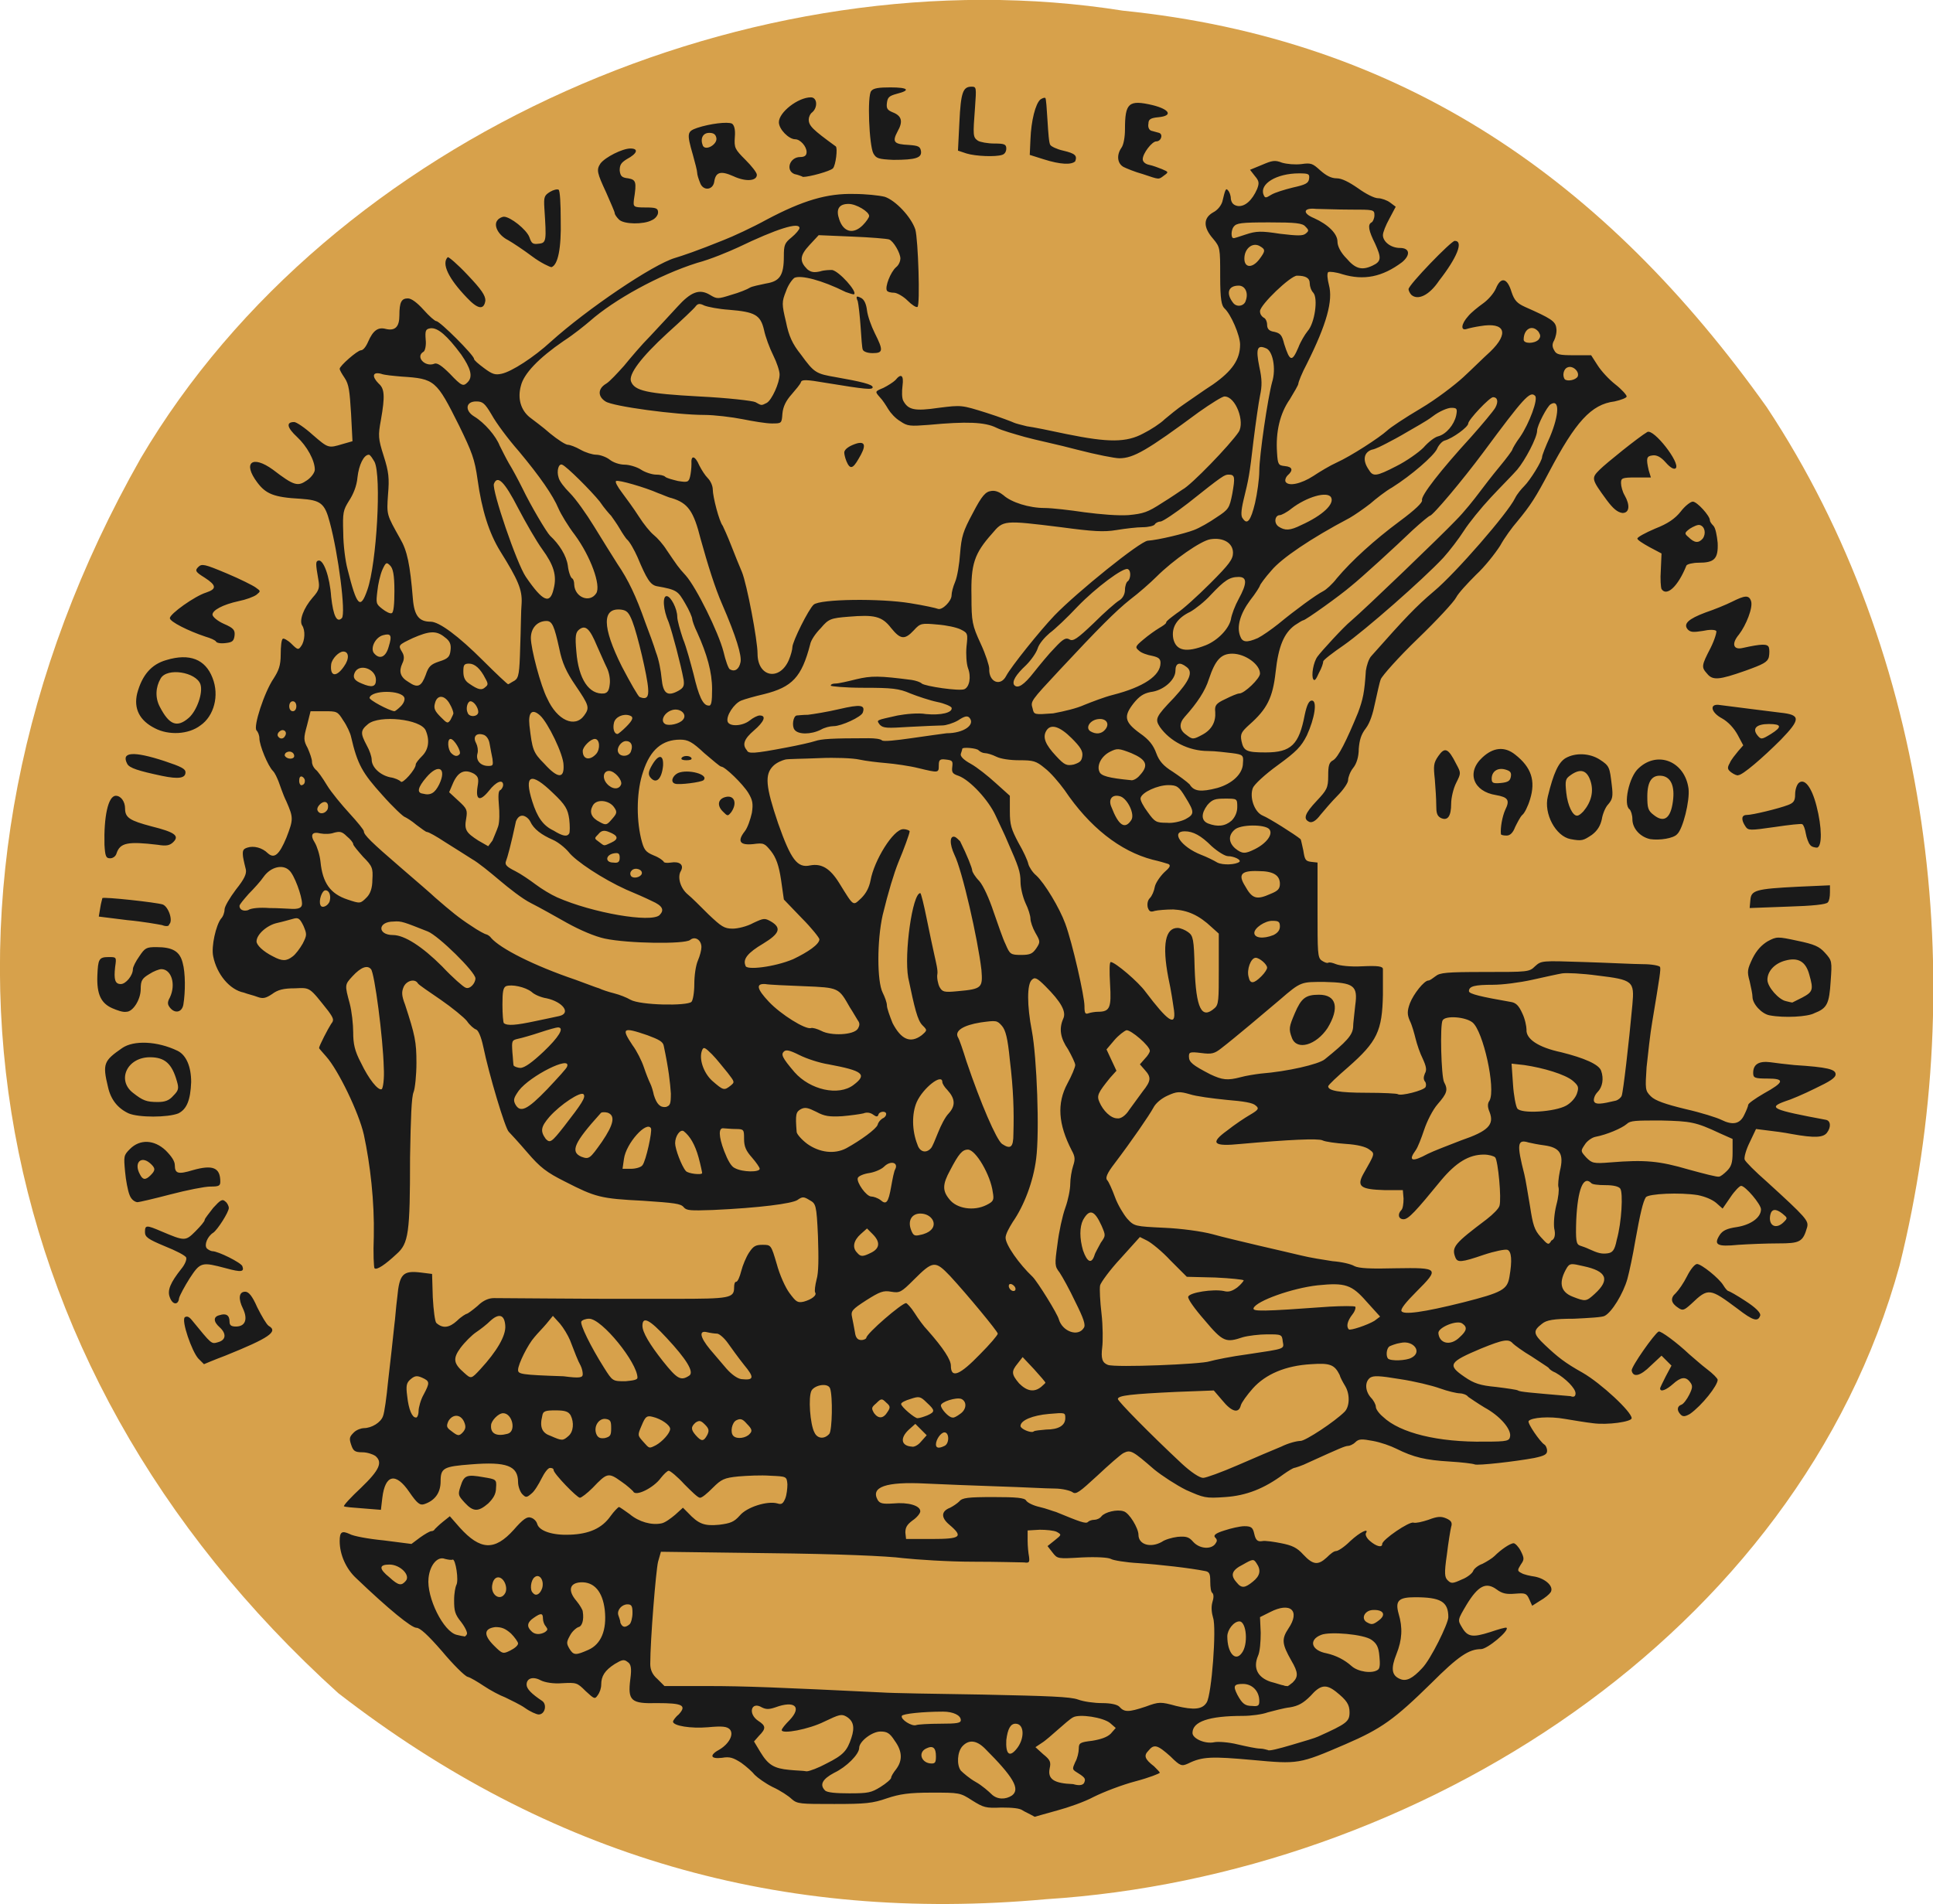
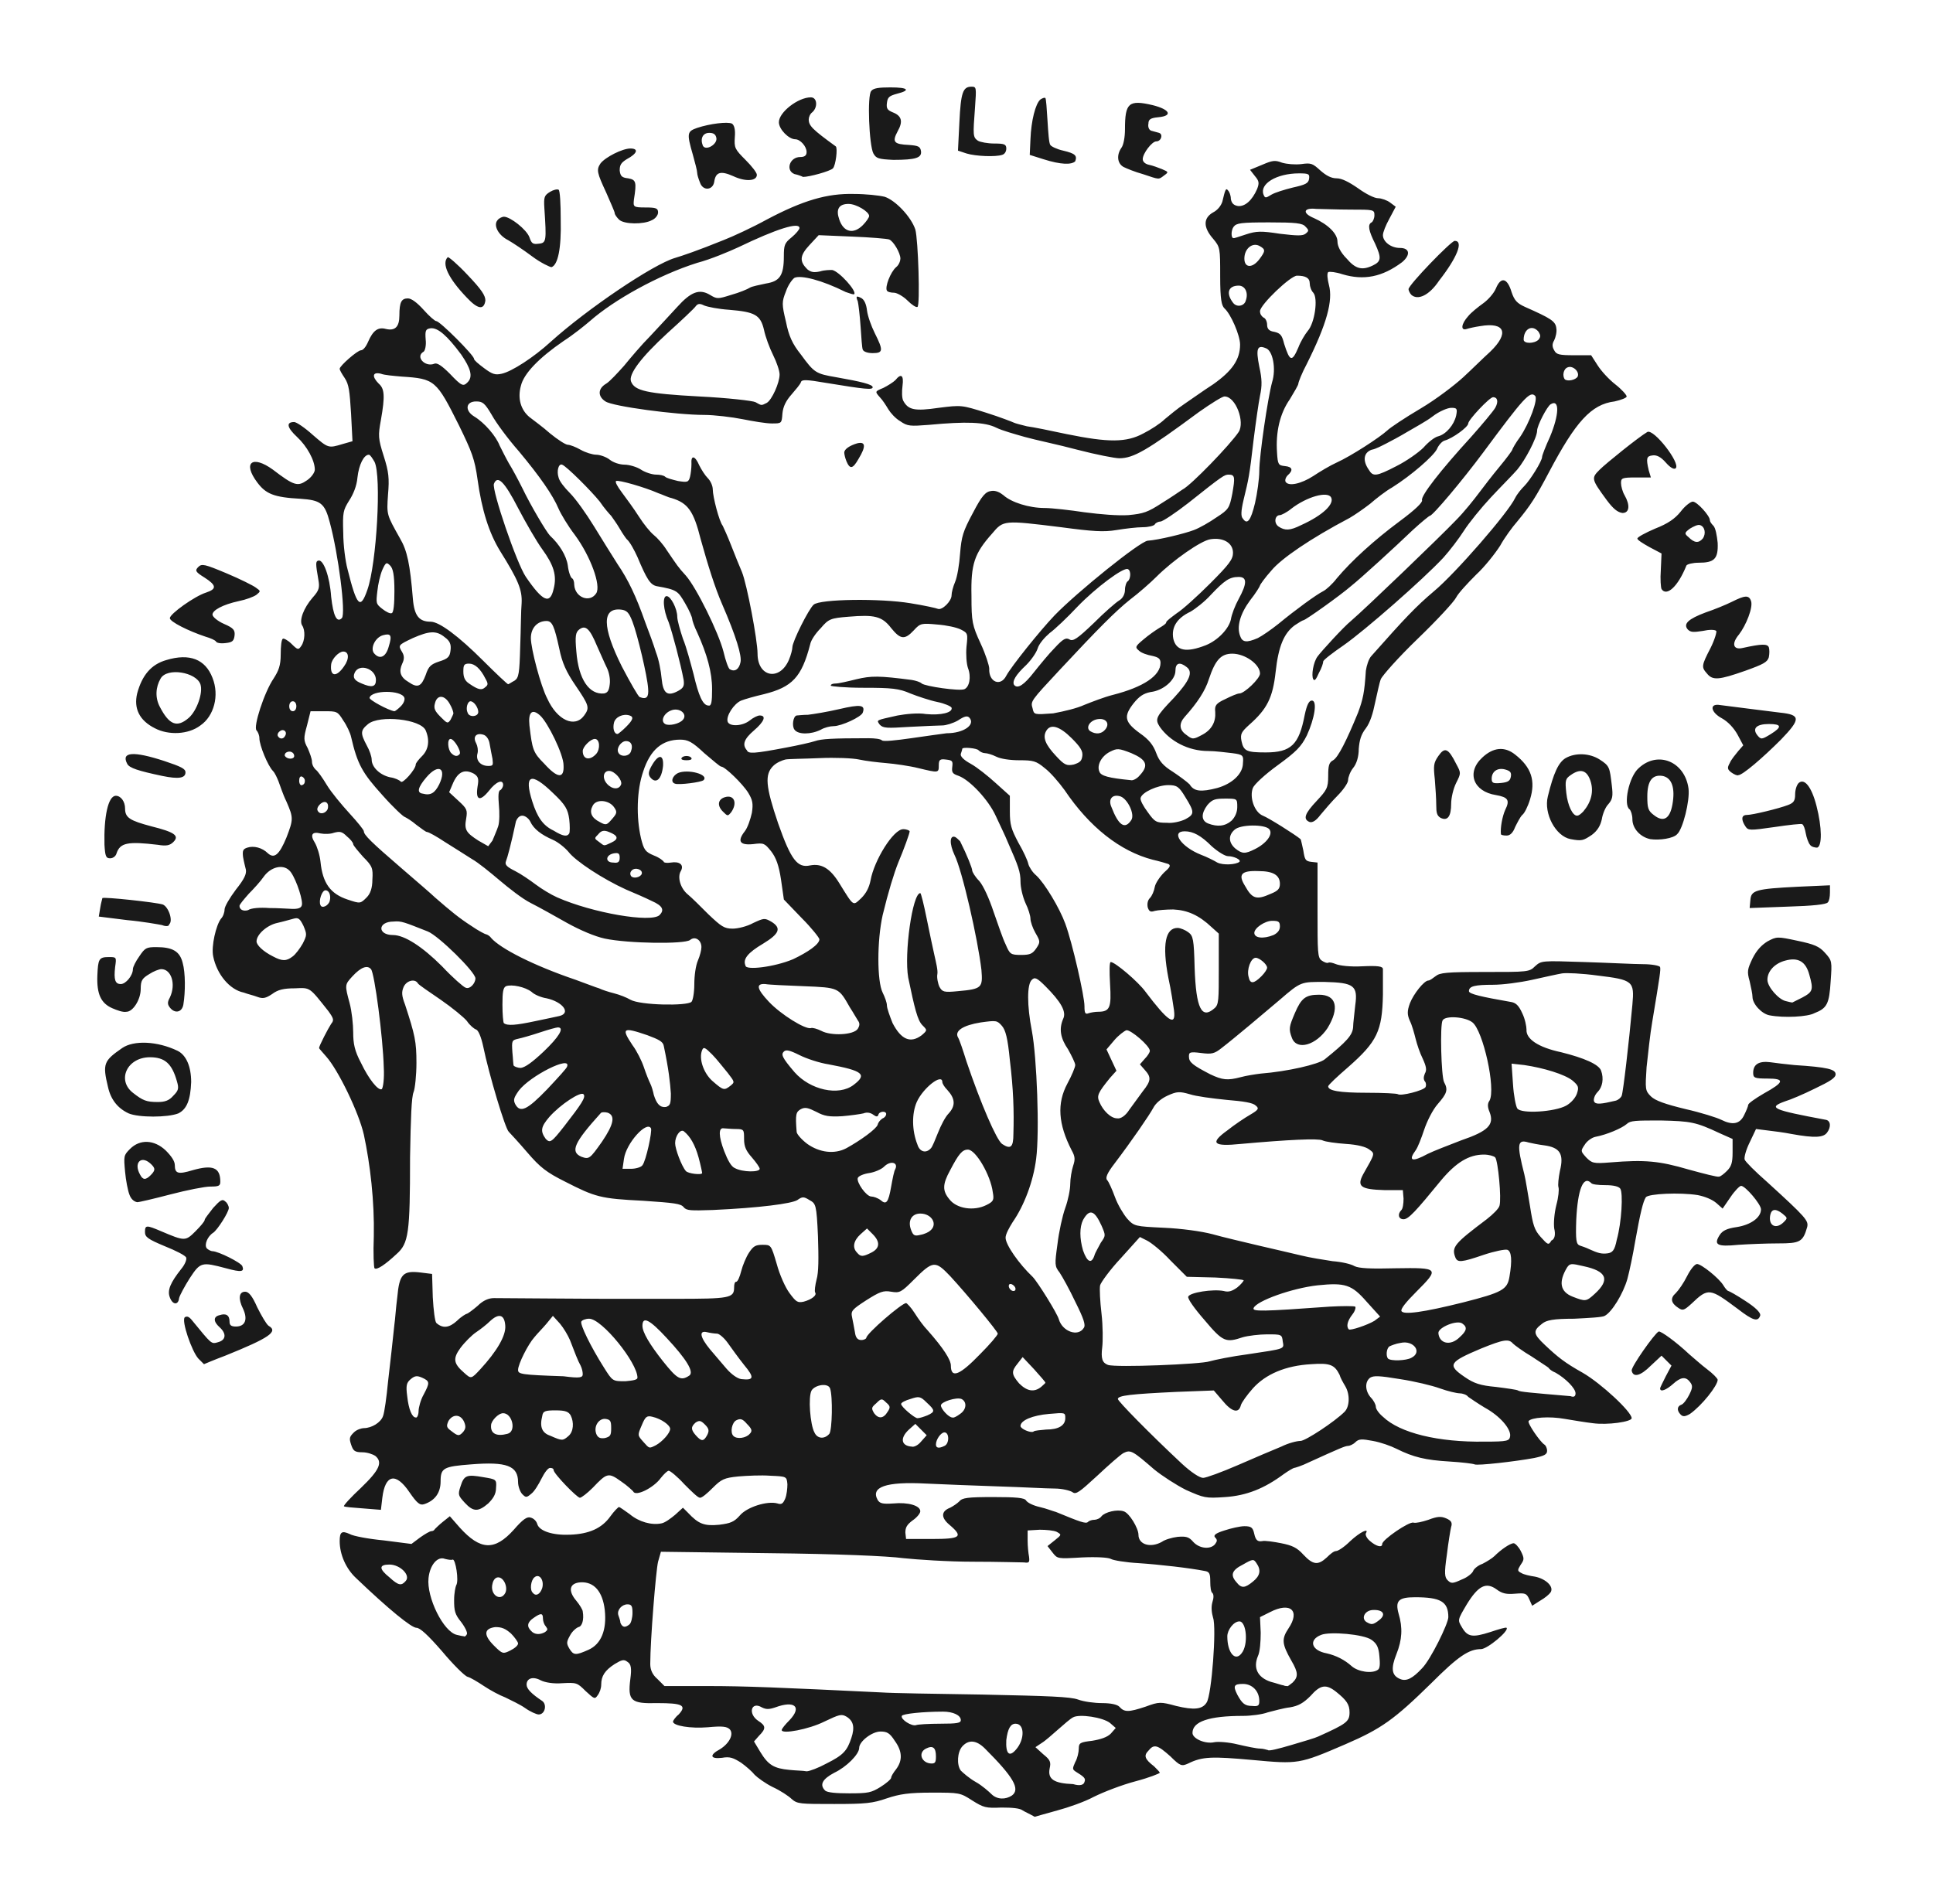
<svg xmlns="http://www.w3.org/2000/svg" xmlns:ns1="http://www.inkscape.org/namespaces/inkscape" version="1.1" id="Layer_1" x="0px" y="0px" viewBox="0 0 272 268" style="enable-background:new 0 0 272 268;" xml:space="preserve">
  <style type="text/css">
	.st0{fill:#D7A14B;}
	.st1{fill:#1A1A1A;}
</style>
  <g>
-     <path id="id5:path4" class="st0" d="M158,1.5c39.5,4,67.9,23.9,90.6,55.8c23.1,34.9,28.7,80.6,18.7,120.8   c-14.3,52.1-68,85.9-120.1,89.2c-37.3,3.4-69.9-6-99.6-29c-51.4-46.5-62-113.5-27.8-173.8C46.7,18.9,106.3-6.7,158,1.5L158,1.5z" />
-   </g>
+     </g>
  <g id="id6:Crest" transform="translate(-1.4071331e-6,-3.6734694e-5)">
    <path id="id6:path1438" ns1:connector-curvature="0" class="st1" d="M143.9,254.8c-0.4-0.3-1.4-0.4-3-0.4   c-2.2,0.1-2.5,0-4.1-1c-1.7-1.1-1.8-1.1-5.7-1.1c-3.2,0-4.5,0.2-6.3,0.8c-2,0.7-3,0.8-7.4,0.8c-4.8,0-5.2,0-6-0.7   c-0.4-0.4-1.6-1.2-2.7-1.7c-1-0.5-2.1-1.3-2.5-1.7c-0.3-0.4-1.2-1.2-1.9-1.7c-1.1-0.7-1.6-0.9-2.7-0.7c-1.7,0.2-1.8-0.4-0.3-1.2   c1.3-0.8,2-2.1,1.4-2.8c-0.4-0.4-1-0.5-3.1-0.3c-2.4,0.2-4.9-0.2-4.9-0.8c0-0.1,0.3-0.6,0.8-1c1.2-1.3,0.5-1.6-3-1.6   c-3.7,0.1-4.2-0.3-3.8-3.4c0.2-1.5,0.1-2.1-0.4-2.4c-0.5-0.4-0.8-0.3-1.8,0.3c-1.4,0.9-1.9,1.7-1.9,2.9c0,0.5-0.2,1.1-0.5,1.5   c-0.4,0.6-0.5,0.5-1.7-0.6c-1.2-1.2-1.3-1.2-3.3-1.1c-1.2,0.1-2.4-0.1-3-0.4c-1.1-0.6-2-0.3-2,0.6c0,0.6,0.7,1.3,2.2,2.3   c0.7,0.5,0.4,1.9-0.5,1.9c-0.3,0-1.2-0.4-1.9-0.9s-2-1.1-2.8-1.5c-0.8-0.3-2.1-1-3-1.6s-1.9-1.2-2.3-1.3c-0.4-0.1-2.1-1.8-3.6-3.6   c-2-2.3-3.1-3.3-3.6-3.3c-0.7,0-3.9-2.6-8.5-7c-1.4-1.3-2.3-3.3-2.3-5.2c0-1.3,0.3-1.5,1.4-1c0.5,0.3,2.7,0.7,4.8,0.9l3.9,0.5   l1.2-0.9c0.7-0.5,1.4-0.9,1.6-0.9c0.2,0,0.4-0.1,0.5-0.3c0.1-0.1,0.6-0.6,1.1-1l1-0.8l1.4,1.6c2.9,3.2,4.9,3.3,7.6,0.3   c1.3-1.5,1.9-1.9,2.4-1.7c0.4,0.1,0.8,0.5,0.9,0.9c0.3,1,2.2,1.6,4.6,1.5c2.7-0.1,4.5-0.9,5.7-2.6c0.5-0.7,1.1-1.3,1.2-1.3   c0.1,0,0.8,0.5,1.5,1c1.3,1.1,3.1,1.6,4.5,1.3c0.5-0.1,1.3-0.7,1.9-1.2l1.1-1l0.7,0.7c1.5,1.6,2.3,1.9,4.4,1.7   c1.6-0.2,2.1-0.4,2.9-1.3c1-1.2,3.9-2.1,5.3-1.7c0.6,0.2,0.8,0,1.1-0.7c0.2-0.5,0.3-1.4,0.3-2c-0.1-1.1-0.1-1.1-2.4-1.2   c-1.3-0.1-3.3,0-4.5,0.1c-2,0.2-2.4,0.4-3.6,1.6c-0.8,0.8-1.5,1.4-1.8,1.4s-1.2-0.9-2.2-1.9c-1-1.1-2-1.9-2.2-1.9s-0.7,0.5-1.1,1   c-1,1.4-3.6,2.7-3.9,1.9c-0.1-0.1-0.8-0.8-1.7-1.4c-1.8-1.3-2-1.2-4,0.9c-0.8,0.8-1.6,1.4-1.8,1.4c-0.4,0-3.7-3.4-3.7-3.9   c0-0.2-0.2-0.3-0.5-0.3s-0.8,0.7-1.2,1.5s-1,1.8-1.4,2.1c-0.7,0.6-0.8,0.6-1.3,0.1c-0.3-0.3-0.6-1.1-0.6-1.7c0-2.3-1.6-2.9-6.6-2.5   c-3.9,0.3-4.3,0.5-4.3,2.4c0,1.6-0.8,2.7-2.3,3.2c-0.6,0.2-1-0.1-2.1-1.7c-1.9-2.8-3.4-2.5-3.8,0.8l-0.2,1.7l-2.5-0.2   c-1.4-0.1-2.6-0.2-2.7-0.3c-0.1-0.1,1-1.3,2.4-2.6c2.6-2.5,3.1-3.6,2-4.5c-0.3-0.2-1.1-0.5-1.8-0.5c-1.1,0-1.3-0.2-1.6-1.1   c-0.3-0.9-0.2-1.1,0.4-1.7c0.4-0.4,1.1-0.6,1.4-0.6c1.1,0,2.4-0.8,2.7-1.7c0.2-0.5,0.5-2.7,0.7-4.8c0.4-3.5,0.6-5.2,0.9-8.1   c0.1-0.6,0.2-2.3,0.4-3.8c0.3-3.3,0.8-3.8,3.3-3.5l1.6,0.2l0.1,3.3c0.1,1.8,0.3,3.4,0.5,3.6c0.9,0.8,1.8,0.7,2.9-0.3   c0.6-0.6,1.3-1,1.4-1c0.1,0,0.8-0.5,1.5-1.1c0.8-0.8,1.6-1.1,2.3-1.1c1.6,0,12.3,0.1,15.4,0.1c1.5,0,6.1,0,10.1,0   c7.7,0,8.3-0.1,8.3-1.6c0-0.5,0.1-0.8,0.3-0.8s0.5-0.7,0.7-1.5s0.7-2,1.1-2.6c0.6-0.9,0.9-1.1,1.9-1.1c1.2,0,1.2,0,2,2.7   c0.4,1.5,1.2,3.3,1.8,4.1c0.9,1.2,1.1,1.4,2,1.2c1.1-0.3,1.9-0.9,1.6-1.3c-0.1-0.2,0-1,0.2-1.8c0.3-1,0.3-3,0.2-6.1   c-0.2-4.5-0.3-4.6-1.2-5.1c-0.8-0.5-1-0.5-1.7,0c-0.8,0.5-5.3,1.1-11.9,1.4c-3.1,0.1-3.7,0.1-4.1-0.4c-0.4-0.5-1.3-0.6-5.7-0.9   c-6-0.3-6.7-0.5-11-2.7c-2.6-1.3-3.5-2-5.3-4.1c-1.2-1.4-2.4-2.7-2.6-2.9c-0.5-0.4-2.8-8.1-3.6-12c-0.3-1.4-0.7-2.3-1-2.4   c-0.3-0.1-0.9-0.6-1.3-1.2c-0.4-0.5-2.1-1.9-3.7-3c-1.6-1.1-3.1-2.1-3.2-2.3c-0.4-0.7-1.6-0.4-2,0.5c-0.3,0.7-0.3,1.2,0.2,2.5   c1.4,4.3,1.6,5.2,1.6,8.2c0,1.7-0.2,3.6-0.4,4.1c-0.3,0.7-0.4,3.6-0.5,9.2c0,10.7-0.2,12.1-1.9,13.6c-1.6,1.5-2.8,2.3-3.1,2   c-0.1-0.1-0.2-2.1-0.1-4.5c0.1-4.9-0.5-10.1-1.4-14.3c-0.7-3.1-3.6-9.1-5.3-11c-0.5-0.6-1-1.1-1-1.2c0-0.3,1.3-2.8,1.7-3.4   c0.4-0.5,0.4-0.7-0.4-1.8c-2.7-3.4-2.5-3.3-4.7-3.2c-1.6,0-2.4,0.2-3.2,0.8c-0.9,0.6-1.3,0.7-2.1,0.4c-0.5-0.2-1.4-0.4-1.9-0.6   c-2-0.4-3.8-2.6-4.3-5.1c-0.3-1.4,0.4-4.4,1.1-5.3c0.3-0.3,0.5-0.9,0.5-1.3c0-0.4,0.7-1.6,1.6-2.8c1.2-1.5,1.5-2.2,1.4-2.8   c-0.1-0.4-0.3-1.2-0.4-1.8c-0.1-0.9,0-1.1,0.6-1.3c0.9-0.3,2.1,0,2.9,0.8c0.9,0.8,1.6,0.2,2.6-2.2c1-2.6,1-2.8,0-5.1   c-0.5-1-0.9-2.3-1.1-2.8c-0.2-0.5-0.5-1.2-0.8-1.5c-0.7-0.7-1.9-3.6-1.9-4.6c0-0.4-0.2-0.9-0.4-1.1c-0.5-0.5,1.1-5.4,2.4-7.3   c0.7-1.1,1-1.8,1-3.4c0-1.1,0.1-2.1,0.3-2.2c0.1-0.1,0.7,0.2,1.2,0.7c0.9,0.9,1,0.9,1.4,0.3c0.5-0.7,0.6-2.2,0.1-2.9   c-0.4-0.7,0.2-2.4,1.5-3.9c0.9-1,1-1.4,0.8-2.5c-0.4-2.3-0.4-2.6,0-2.7c0.7-0.2,1.6,2.2,1.8,5.1c0.3,2.7,0.8,3.7,1.5,3   c0.6-0.6-0.5-9.1-1.7-13.5c-0.7-2.7-1.3-3.1-4.1-3.3c-3.8-0.2-4.9-0.7-6.1-2.3c-2.1-2.8-0.7-3.9,2.2-1.8c3,2.3,3.5,2.4,4.8,1.5   c0.6-0.4,1.1-1.1,1.1-1.5c0-1.3-1.1-3.3-2.5-4.6s-1.6-2.1-0.4-2.1c0.3,0,1.5,0.8,2.6,1.8c2.2,1.9,2.2,1.9,4.2,1.3l1.4-0.4l-0.2-3.9   c-0.2-3.2-0.3-4.1-0.9-5c-0.4-0.6-0.7-1.1-0.7-1.3c0-0.4,2.5-2.6,3-2.6c0.3,0,0.7-0.5,1-1.2c0.7-1.6,1.4-2.1,2.5-1.8   c1.3,0.3,1.9-0.3,1.9-1.9c0-1.9,0.3-2.4,1.2-2.4c0.5,0,1.3,0.6,2.2,1.6c0.8,0.9,1.6,1.6,1.8,1.6c0.5,0,5.3,4.8,5.3,5.3   c0,0.2,0.6,0.7,1.4,1.3c1.2,0.9,1.6,1,2.5,0.8c1.4-0.3,4.5-2.3,6.9-4.5c5.1-4.6,14.4-10.9,17.5-11.8c1-0.3,3.1-1,6.8-2.5   c1.3-0.5,4.1-1.8,6.1-2.9c5.1-2.7,8.5-3.7,12.3-3.6c1.6,0,3.5,0.2,4.3,0.4c1.5,0.5,3.7,2.8,4.3,4.6c0.4,1.4,0.7,10.7,0.3,10.9   c-0.2,0.1-0.8-0.3-1.4-0.9c-0.6-0.6-1.5-1.1-1.9-1.1s-0.9-0.1-1-0.3c-0.3-0.5,0.5-2.6,1.3-3.3c0.4-0.3,0.6-0.9,0.6-1.2   c0-0.8-1-2.5-1.6-2.7c-0.3-0.1-2.6-0.3-5.2-0.4l-4.7-0.2l-1.3,1.4c-1.4,1.5-1.4,2.3-0.3,3.4c0.5,0.4,0.9,0.5,1.8,0.3   c0.6-0.2,1.4-0.2,1.7-0.2c1,0.2,3.5,3,3.1,3.4c-0.1,0.1-0.6-0.1-1.2-0.3c-3.4-1.7-6.3-2.4-7.2-2c-0.3,0.2-0.9,1-1.2,1.9   c-0.6,1.5-0.6,1.8,0,4.3c0.4,2,0.9,3.1,2.1,4.6c1.9,2.6,2.1,2.7,5,3.2c3.4,0.6,5.1,1,5.1,1.4s-1,0.3-6.5-0.6   c-2.9-0.5-3.5-0.5-3.6-0.1c-0.1,0.3-0.7,1-1.3,1.7c-0.8,0.9-1.2,1.7-1.3,2.7c-0.1,1.4-0.1,1.4-1.5,1.4c-0.8,0-2.6-0.3-4.1-0.6   s-4-0.6-5.4-0.6c-3.9,0-12.9-1.2-13.9-1.9c-1.1-0.7-1.1-1.8,0.1-2.5c0.5-0.3,1.6-1.5,2.5-2.5c0.9-1.1,2.5-3,3.7-4.2   c1.2-1.3,2.9-3.1,3.8-4.1c1.9-2.1,3.1-2.6,4.6-1.7c1,0.6,1.1,0.6,3,0c1.1-0.3,2.3-0.8,2.6-1s1.4-0.4,2.3-0.6   c1.9-0.3,2.5-1.1,2.5-3.8c0-1.6,0.1-1.9,1.1-2.7c0.6-0.5,1.1-1.1,1.1-1.3c0-0.9-3.2,0.1-8.6,2.7c-1.3,0.6-3.9,1.7-5.8,2.2   c-5.4,1.7-11.7,5.2-15.1,8.2c-0.7,0.6-2.3,1.9-3.7,2.8c-3.5,2.4-5.6,4.6-6,6.3c-0.5,1.8,0,3.4,1.2,4.4c0.5,0.4,1.9,1.4,2.9,2.3   c1.1,0.9,2.2,1.6,2.5,1.6s1.1,0.3,1.8,0.7s1.7,0.7,2.2,0.7s1.4,0.3,1.9,0.7s1.4,0.7,2.1,0.7c0.6,0,1.7,0.3,2.3,0.7s1.6,0.7,2.1,0.7   s1.1,0.1,1.3,0.3s1,0.4,1.8,0.6c1.3,0.2,1.5,0.2,1.7-0.6c0.1-0.4,0.2-1.2,0.2-1.8c-0.1-1.3,0.5-1.2,1.1,0.2   c0.3,0.6,0.8,1.4,1.2,1.8c0.4,0.4,0.7,1.1,0.7,1.6c0,1,0.9,4.5,1.4,5.1c0.1,0.2,0.7,1.5,1.2,2.8s1.2,3,1.5,3.7   c0.7,1.7,2.2,9.6,2.2,11.5c0,3.3,3.1,3.9,4.4,0.9c0.3-0.7,0.5-1.5,0.5-1.8c0-0.8,2.3-5.4,3-6c0.9-0.8,9.4-0.9,13.6-0.2   c1.9,0.3,3.7,0.7,3.9,0.8c0.6,0.2,1.9-1.1,1.9-1.9c0-0.4,0.2-1.2,0.5-1.9s0.6-2.5,0.7-4c0.2-2.4,0.4-3.1,1.8-5.7   c1.3-2.5,1.8-3,2.6-3.1c0.6-0.1,1.2,0.2,1.7,0.6c1.1,1,3.6,1.8,5.8,1.8c1,0,3.6,0.3,5.6,0.6c2.3,0.3,4.7,0.5,6.2,0.4   c2.1-0.2,2.7-0.4,4.7-1.7c1.3-0.8,2.6-1.7,2.9-1.9c1.2-0.6,6.7-6.3,7.9-8.1c0.9-1.4-0.4-5-2-5c-0.3,0-1.9,1-3.6,2.2   c-7.3,5.4-9.2,6.5-11.2,6.5c-0.6,0-3.2-0.5-5.9-1.2c-2.6-0.7-6-1.4-7.4-1.8c-1.4-0.4-3.2-0.9-4-1.3c-1.6-0.8-4.2-0.9-9.5-0.4   c-2.6,0.2-3,0.2-4-0.5c-0.7-0.4-1.4-1.2-1.7-1.7s-0.8-1.3-1.2-1.7c-0.7-0.8-0.7-0.8,0.5-1.3c0.6-0.3,1.4-0.8,1.7-1.1   c0.8-1,1.2-0.7,1,0.8c-0.1,0.8-0.1,1.7,0.1,2.1c0.7,1.3,1.6,1.5,5,1c3.2-0.4,3.2-0.4,6.7,0.7c1.9,0.6,3.7,1.3,3.9,1.4   c0.2,0.1,1,0.3,1.8,0.5c0.8,0.1,3.3,0.6,5.6,1.1c5.9,1.2,8.4,1.2,10.8-0.1c1-0.5,2.4-1.4,3-2c0.6-0.5,1.8-1.5,2.7-2.1   s2.7-1.9,4.1-2.8c2.7-1.9,3.8-3.5,3.8-5.6c0-1.3-1.3-4.3-2.2-5.1c-0.4-0.4-0.6-1.2-0.6-4.5c0-4,0-4.1-1-5.3c-1.4-1.6-1.4-2.9,0-3.7   c0.6-0.3,1.1-0.9,1.3-1.5c0.4-1.7,0.5-2,0.8-1.6c0.2,0.2,0.4,0.7,0.4,1.2c0.1,0.6,0.4,0.9,1,1c1,0.1,2-0.8,2.7-2.4   c0.3-0.8,0.3-1.1-0.3-1.8l-0.7-0.9l1.7-0.7c1.4-0.6,1.8-0.7,2.8-0.3c0.7,0.2,1.8,0.3,2.7,0.2c1.4-0.2,1.6-0.1,2.7,0.9   c0.8,0.7,1.5,1.1,2.3,1.1c0.7,0,1.7,0.5,3,1.4c1.1,0.8,2.3,1.4,2.8,1.4s1.3,0.3,1.7,0.6l0.8,0.6l-0.9,1.7c-0.5,0.9-0.9,1.9-0.9,2.3   c0,0.9,1.1,1.8,2.4,1.8c1.4,0,1.5,1,0.3,2c-2.8,2.1-5.4,2.6-8.4,1.7c-0.9-0.3-1.8-0.4-2-0.3c-0.2,0.2-0.1,1,0.1,1.8   c0.6,2.2-0.3,5.5-3.1,11.1c-0.7,1.3-1.2,2.6-1.2,2.8s-0.6,1.2-1.2,2.2c-1.4,2-2,4.6-1.8,7.5c0.1,1.7,0.2,1.8,1.1,1.9   c1.1,0.1,1.2,0.6,0.4,1.3c-0.3,0.3-0.4,0.7-0.3,0.9c0.4,0.7,2.2,0.3,3.9-0.8c0.9-0.6,2.4-1.5,3.3-1.9c2-0.9,6-3.5,7.1-4.5   c0.4-0.4,2.5-1.8,4.7-3.1s4.8-3.3,6-4.4c1.2-1.1,2.8-2.7,3.8-3.6c2.7-2.6,2.1-4.2-1.4-3.6c-0.7,0.1-1.6,0.3-1.9,0.4   c-0.9,0.3-0.8-0.7,0.2-1.8c0.4-0.5,1.4-1.3,2.1-1.8c0.7-0.5,1.5-1.4,1.8-2.1c0.7-1.7,1.6-1.5,2.2,0.5c0.4,1.2,0.8,1.6,1.9,2.1   c3.6,1.6,4.3,2,4.4,3c0.1,0.5-0.1,1.3-0.3,1.7c-0.3,0.5-0.3,0.9,0,1.4c0.3,0.6,0.7,0.7,2.8,0.7h2.4l0.9,1.4c0.5,0.8,1.6,2,2.5,2.7   s1.6,1.5,1.6,1.7s-0.8,0.5-1.7,0.7c-3.3,0.4-5.5,2.9-9.2,9.9c-1.9,3.6-2.6,4.7-4.5,7c-0.7,0.8-1.8,2.3-2.4,3.4   c-0.7,1.1-2.2,3-3.4,4.1c-1.2,1.2-2.5,2.6-2.8,3.2c-0.3,0.6-2.7,3.2-5.4,5.8s-5,5.2-5.2,5.7s-0.5,2-0.8,3.3   c-0.3,1.5-0.7,2.8-1.3,3.6c-0.7,0.9-0.9,1.7-1,2.9c0,1.1-0.3,2.1-0.8,2.7c-0.4,0.5-0.7,1.3-0.7,1.7s-0.7,1.4-1.5,2.2   s-1.9,2.1-2.4,2.7c-0.6,0.8-1.1,1.1-1.5,1c-1-0.4-0.7-1.2,1-3c1.4-1.5,1.6-1.8,1.6-3.5c0-1.4,0.1-1.9,0.7-2.2   c0.7-0.4,1.9-2.8,3.5-6.7c0.7-1.9,0.9-2.8,1.1-5.9c0.1-0.7,0.4-1.7,0.8-2.1c4.7-5.3,6.2-6.9,8.8-9.1c3-2.5,10.4-11,11.4-13.1   c0.3-0.6,0.9-1.3,1.3-1.7c0.8-0.8,2.5-3.5,2.5-4.1c0-0.2,0.5-1.5,1.1-2.8c1.3-3.1,1.4-5.4,0.1-4.6c-0.5,0.3-1.9,3-1.9,3.7   c0,1-1.7,4.2-2.8,5.5c-0.6,0.7-2.3,2.4-3.7,3.9s-3.1,3.6-3.8,4.7c-0.7,1.1-2,2.8-2.9,3.8c-2.9,3.1-11,10.2-14,12.3   c-1.6,1.1-2.9,2.1-2.9,2.3s-0.2,0.9-0.6,1.6c-0.4,0.9-0.6,1.2-0.8,0.9c-0.3-0.5,0-2.4,0.6-3.2c0.5-0.7,3.7-4.2,4.7-5   c2.1-1.8,12.6-11.9,14.7-14.1c1.3-1.3,2.7-3.1,3.3-3.9c0.6-0.8,1.9-2.5,2.9-3.7s1.8-2.3,1.8-2.4c0-0.1,0.5-1,1.1-1.8   c1.3-1.9,2.6-5.4,2.1-5.8c-0.7-0.7-1.6,0.3-7.3,8c-2.9,3.9-7.1,8.9-7.5,8.9c-0.1,0-1.2,0.9-2.4,2c-2.5,2.4-7.2,6.7-8.7,7.9   c-1.5,1.3-6.4,4.8-6.7,4.8c-0.1,0-0.6,0.3-1.2,0.7c-1.5,1.1-2.3,2.9-2.7,6.6c-0.4,3.6-1.2,5.2-3.7,7.4c-1.1,1-1.3,1.3-1.1,2.3   c0.3,1.4,0.7,1.6,3.4,1.6c3.6,0,4.7-1.1,5.5-5.3c0.3-1.4,0.6-2,1-2c0.8,0,0.4,2.5-0.7,4.9c-0.8,1.6-1.5,2.3-4.1,4.2   c-1.8,1.3-3.3,2.7-3.5,3.2c-0.5,1.3,0.2,3.4,1.4,3.9c0.8,0.3,4.6,2.7,5.3,3.3c0.1,0.1,0.2,0.8,0.4,1.6c0.2,1.3,0.3,1.5,1.1,1.6   l0.9,0.1v6.7c0,6,0,6.7,0.6,7.1c0.3,0.2,0.7,0.4,0.9,0.3c0.2-0.1,0.6,0,1.1,0.2s2,0.4,3.7,0.3c2.2-0.1,2.9,0,2.9,0.4   c0,0.3,0,1.9,0,3.6c-0.1,5.1-0.8,6.6-4.9,10.2c-1.5,1.3-2.8,2.5-2.8,2.7c0,0.6,1.5,0.9,5.4,0.9c2.3,0,4.3,0.1,4.4,0.2   c0.4,0.3,3.6-0.5,3.9-1c0.1-0.2,0.1-0.6-0.1-0.8c-0.2-0.3-0.2-0.6,0-1.1c0.3-0.5,0.2-1-0.3-2.1c-0.4-0.8-0.8-2-1-2.8   s-0.5-1.9-0.8-2.5c-0.4-0.9-0.4-1.4,0-2.5c0.5-1.3,2-3.2,2.6-3.2c0.2,0,0.6-0.3,1-0.6c0.6-0.5,1.5-0.6,6.9-0.6c6.1,0,6.3,0,7.1-0.8   c0.9-0.8,0.9-0.8,6.9-0.6c3.3,0.1,7.1,0.3,8.3,0.3s2.3,0.2,2.4,0.4c0.1,0.4,0,1.1-1.1,7.7c-0.3,1.7-0.6,4.6-0.8,6.4   c-0.2,3.1-0.2,3.3,0.6,4.1c0.6,0.6,2,1.1,4.9,1.8c2.2,0.5,4.4,1.2,5,1.5c1.6,0.8,2.6,0.6,3.2-0.6c0.3-0.6,0.6-1.3,0.6-1.5   s1-0.9,2.2-1.6c2.9-1.6,3-2.1,0.5-2.1c-1.8,0-2-0.1-2-0.8c0-1.2,0.8-1.7,2.4-1.5c0.7,0.1,2.3,0.3,3.4,0.4c4.7,0.3,5.8,0.6,5.8,1.3   c0,0.5-0.8,1-2.9,2c-1.6,0.8-3.5,1.6-4.2,1.8c-2.5,0.9-1.8,1.2,5.7,2.6c0.7,0.1,0.8,1,0.2,1.8c-0.5,0.7-1.7,0.8-5,0.2   c-1-0.2-2.5-0.4-3.4-0.5l-1.6-0.2l-0.9,1.9c-0.5,1-0.8,2.1-0.7,2.4c0.1,0.3,1.5,1.7,3.1,3.1c5.6,5.1,5.9,5.5,5.7,6.4   c-0.6,2.1-1,2.3-4.1,2.3c-1.6,0-4.1,0.1-5.6,0.2c-3,0.3-3.5,0-2.6-1.4c0.4-0.6,1-0.9,2.4-1.1c1.9-0.3,3.4-1.3,3.4-2.5   c0-0.7-2.2-3.3-2.8-3.3c-0.2,0-0.9,0.7-1.5,1.6l-1.1,1.6l-0.9-0.8c-0.6-0.5-1.6-0.9-2.6-1.1c-2.5-0.4-6.9-0.2-7.3,0.3   c-0.4,0.6-0.8,2.3-1.5,6.2c-0.3,1.8-0.8,4.2-1.1,5.3c-0.6,2.1-2.2,4.7-3.2,5.2c-0.3,0.2-2.3,0.3-4.3,0.4c-2.9,0-3.9,0.2-4.5,0.7   c-1.3,1-1.3,1.4,0.4,3c1.8,1.7,2.8,2.5,5.3,3.9c2.6,1.5,6.9,5.5,6.9,6.4c0,0.5-3.4,1-5.5,0.7c-0.9-0.1-2.7-0.4-3.9-0.6   c-2.2-0.4-4.7-0.2-5.1,0.3c-0.2,0.3,1.6,2.9,2.2,3.3c0.2,0.1,0.4,0.5,0.4,0.9c0,0.5-0.4,0.7-1.8,1c-2.7,0.5-8,1.1-8.4,0.9   c-0.2-0.1-1.8-0.3-3.5-0.4c-3.4-0.2-5.1-0.6-7.5-1.8c-0.8-0.4-2.2-0.9-3.3-1.1c-1.6-0.3-2-0.3-2.5,0.2c-0.3,0.3-0.8,0.5-1,0.5   c-0.4,0-1.1,0.3-5.5,2.3c-1,0.5-2,0.8-2.1,0.8s-0.8,0.4-1.5,0.9c-2.7,2-5.2,3-8.2,3.2c-2.8,0.2-3,0.1-5.5-1c-1.4-0.7-3.4-2-4.5-2.9   c-3-2.6-3.3-2.8-4.3-2.3c-0.4,0.2-2.1,1.7-3.7,3.2c-2.5,2.3-3,2.7-3.5,2.3c-0.3-0.2-1.4-0.5-2.5-0.5s-4.6-0.2-7.9-0.3   c-3.3-0.1-7.9-0.3-10.2-0.4c-5.7-0.3-7.8,0.5-6.8,2.3c0.3,0.5,0.7,0.6,2.2,0.5c2.1-0.2,3.8,0.3,3.8,1.1c0,0.3-0.5,0.9-1.1,1.3   c-0.8,0.6-1,1-1,1.7l0.1,0.9h3.6c4.1,0,4.5-0.3,2.5-2c-1.2-1-1.2-1.9,0.1-2.4c0.4-0.2,1-0.6,1.3-0.9c0.4-0.5,1.2-0.6,4.8-0.6   c3.2,0,4.4,0.1,4.6,0.5c0.2,0.3,1,0.7,1.9,0.9s1.9,0.6,2.3,0.7c3.4,1.4,4.2,1.7,4.5,1.4c0.2-0.2,0.6-0.3,0.9-0.3   c0.3,0,0.8-0.2,1-0.5c0.5-0.6,2.2-1,3.1-0.7c0.8,0.2,2.1,2.4,2.1,3.3c0,1.4,1.7,1.9,3.3,1c0.4-0.3,1.4-0.6,2.2-0.7   c1.2-0.1,1.6,0,2.2,0.7c0.9,1,2.5,1.1,3.1,0.3c0.3-0.4,0.3-0.6,0-0.9c-0.3-0.3,0-0.6,1.3-1c0.9-0.3,2.2-0.6,2.8-0.6   c1,0,1.2,0.2,1.4,1.1c0.2,0.9,0.5,1.1,1.1,1c0.4-0.1,1.7,0.1,2.7,0.3c1.5,0.3,2.2,0.6,3.1,1.6c1.4,1.5,2.1,1.5,3.3,0.4   c0.5-0.5,1-0.9,1.3-0.9s1.2-0.6,2-1.4c1.4-1.3,2.7-1.9,2.2-1.1c-0.1,0.2,0.1,0.7,0.6,1.1c0.8,0.7,1.7,1,1.7,0.4s3.8-3.2,4.4-3   c0.3,0.1,1.2-0.1,2.1-0.4c1.3-0.5,1.8-0.5,2.5-0.2s0.9,0.6,0.7,1.2c-0.1,0.4-0.4,2.2-0.6,3.9c-0.4,2.7-0.3,3.2,0.1,3.6   c0.5,0.5,0.7,0.5,2-0.1c0.8-0.3,1.5-0.9,1.6-1.2s0.7-0.8,1.3-1c0.6-0.3,1.4-0.8,1.7-1.1c0.9-0.9,2.2-1.8,2.7-1.8   c0.2,0,0.7,0.5,1,1.1c0.5,1,0.5,1.2,0,1.9c-0.5,0.8-0.5,0.9,0.1,1.2c0.3,0.2,1.2,0.4,1.9,0.5c1.5,0.3,2.7,1.4,2.2,2.2   c-0.2,0.3-0.8,0.8-1.5,1.2l-1.1,0.7l-0.4-0.9c-0.4-0.9-0.6-0.9-2-0.8c-1.2,0.1-1.8,0-2.6-0.6c-1.5-1.1-2.6-0.5-4.2,2.1   c-1.3,2.2-1.3,2.2-0.7,3.2c0.8,1.4,1.5,1.5,4,0.7c1.2-0.4,2.2-0.7,2.3-0.6c0.4,0.4-2.7,3-3.6,3c-1.7,0-3.2,1-7,4.8   c-5.2,5.1-7,6.4-12.1,8.6c-6.5,2.8-6.6,2.8-13.1,2.2c-5.6-0.5-7-0.5-9,0.5c-0.9,0.4-1.1,0.4-2.5-1c-1.8-1.6-2.3-1.8-3.1-0.8   c-0.7,0.7-0.5,1.2,0.8,2.2c0.4,0.4,0.8,0.8,0.8,0.9s-1.5,0.7-3.4,1.2s-4.5,1.5-5.9,2.2c-1.3,0.7-3.6,1.5-5.1,1.9   c-1.4,0.4-2.9,0.8-3.2,0.9C144.7,255.2,144.2,255,143.9,254.8L143.9,254.8z M142.4,252.7c1.2-0.9,0.2-2.6-3.8-6.6   c-1.2-1.2-2.3-1.3-3.2-0.3c-0.7,0.8-0.8,2.6-0.2,3.4c0.3,0.3,1.2,1.1,2.1,1.6c0.9,0.5,1.9,1.4,2.2,1.7   C140.3,253.3,141.5,253.3,142.4,252.7L142.4,252.7z M123.9,251.5c0.8-0.5,1.5-1.1,1.5-1.3c0-0.2,0.3-0.7,0.7-1.2   c0.9-1.2,0.9-2.5-0.2-4c-0.7-1.1-1.1-1.3-2-1.3c-1.2,0-3,1.4-3,2.3s-1.8,2.7-3.5,3.5c-1.7,0.9-2.1,1.7-1.3,2.5   c0.3,0.3,1.6,0.4,3.4,0.4C122.2,252.4,122.6,252.3,123.9,251.5L123.9,251.5z M152.6,250.8c0.2-0.5,0-0.7-1.3-1.5   c-0.4-0.3-0.4-0.4,0-1.3c0.3-0.5,0.5-1.4,0.5-1.9c0-0.8,0.2-0.9,1.9-1.1c1.2-0.2,2.1-0.5,2.6-1l0.7-0.8l-0.8-0.7   c-1-0.8-4.3-1.3-5.2-0.8c-0.4,0.2-1.3,1-2.1,1.7s-1.8,1.6-2.3,1.9l-0.9,0.6l1.1,1c1,0.8,1.1,1.1,0.9,2c-0.3,1.5,0.6,2.1,3.3,2.2   C152,251.4,152.5,251.2,152.6,250.8L152.6,250.8z M116.3,248.2c2.4-1.2,2.9-1.8,3.5-3.6c0.5-1.5,0.3-2.4-0.7-3   c-0.7-0.4-1-0.3-3.1,0.7c-2.2,1.1-6,1.8-6,1.2c0-0.2,0.5-0.8,1.1-1.4c1.8-1.9,0.7-2.8-2-1.8c-0.9,0.3-1.3,0.3-1.9,0   c-1.5-0.9-2,0.9-0.5,1.9c1.1,0.7,1.1,1.1,0.1,2.1l-0.7,0.8l0.9,1.5c1.1,1.8,1.9,2.3,4.1,2.5c0.9,0.1,1.9,0.1,2.4,0.2   C113.9,249.3,115.2,248.8,116.3,248.2L116.3,248.2z M131.7,247.2c0-1.2-0.4-1.6-1.4-1.1c-1.2,0.6-0.6,2.1,0.8,2.1   C131.6,248.2,131.7,248,131.7,247.2L131.7,247.2z M143,246.2c1.2-1.4,1.2-3.6-0.1-3.6c-0.7,0-1.1,0.7-1.3,2.3   C141.5,246.8,142,247.4,143,246.2L143,246.2z M181.7,245.6c1.7-0.5,3.4-1,3.8-1.2c4-1.8,4.4-2.1,4.4-3.4c0-1.1-0.4-1.7-1.9-2.9   c-1.4-1.1-2.2-1-3.6,0.6c-1,1-1.7,1.4-2.9,1.6c-0.9,0.1-2.3,0.5-3.1,0.7c-0.8,0.3-2.4,0.5-3.5,0.5c-4.8,0-7.1,0.8-7.1,2.4   c0,0.8,1.8,1.6,3.1,1.3c0.5-0.1,2,0,3.2,0.3c1.3,0.3,2.7,0.6,3.2,0.6s1,0.2,1.1,0.2C178.5,246.5,180,246.1,181.7,245.6z    M132.3,242.6c2.4,0,2.9-0.1,2.9-0.5c0-0.7-1.1-1.2-2.5-1.2c-2.8,0-5.7,0.3-5.8,0.6c-0.2,0.5,1.4,1.5,2,1.3   C129.1,242.7,130.7,242.6,132.3,242.6L132.3,242.6z M161.2,240.2c1.9-0.7,2.1-0.7,4.3-0.1c2.5,0.6,3.7,0.5,4.3-0.5   c0.7-1.1,1.4-10.5,0.9-11.9c-0.2-0.7-0.3-1.5-0.1-2.2c0.2-0.6,0.2-1.1,0-1.3c-0.2-0.1-0.3-0.8-0.3-1.6c0-1.1-0.1-1.4-0.8-1.5   c-2-0.4-6.3-0.9-9.3-1.1c-1.8-0.1-3.6-0.4-3.9-0.6c-0.4-0.2-2-0.3-4.1-0.2c-3.4,0.2-3.4,0.2-4.1-0.7l-0.7-0.9l1-0.8   c1-0.8,1-0.8,0.3-1.2c-0.4-0.2-1.5-0.3-2.4-0.3l-1.7,0.1v1.4c0,0.8,0.1,1.8,0.2,2.3c0.1,0.8,0,0.9-0.7,0.8c-0.5,0-3.7-0.1-7.2-0.1   s-7.9-0.3-9.8-0.5c-2.2-0.3-9.3-0.6-18.8-0.7L93,218.4l-0.4,1.4c-0.3,1.2-1.1,11-1.1,14.4c0,0.8,0.3,1.5,1,2.1l1,1h6.1   c5.2,0,10,0.2,24.5,0.9c1.3,0.1,7.7,0.2,14.2,0.3c9.3,0.2,12.3,0.3,13.4,0.7c0.8,0.3,2.3,0.5,3.4,0.5c1.2,0,2.1,0.2,2.4,0.5   C158.2,241,158.8,241,161.2,240.2L161.2,240.2z M177.2,239.4c0-1.4-1-2.4-2.3-2.4s-1.4,0.3-0.8,1.5c0.7,1.3,1.1,1.6,2.1,1.6   C177.1,240.2,177.2,240,177.2,239.4z M181.9,236.8c0.8-0.8,0.8-1.4-0.2-3.1c-1.3-2.3-1.4-3-0.4-4.5c1.7-2.5,0.3-3.8-2.6-2.3   l-1.4,0.7l0.1,2.2c0,1.2-0.1,2.7-0.4,3.3c-0.7,1.7,0,3,1.8,3.6c0.8,0.2,1.6,0.5,1.8,0.5c0.2,0.1,0.4,0.1,0.5,0.1   C181.2,237.4,181.5,237.1,181.9,236.8L181.9,236.8z M200.1,234.8c1.2-1.2,3.7-6.3,3.7-7.2c0-2.2-1.1-2.8-4.7-2.8   c-2.3,0-2.8,0.5-2.3,2.3c0.6,2,0.5,3.7-0.3,5.7s-0.7,3,0.5,3.5C197.9,236.7,198.8,236.2,200.1,234.8z M193.9,235   c0.3-0.2,0.3-0.9,0.2-1.9c-0.1-1.3-0.4-1.8-1.1-2.3c-1.1-0.8-5.9-1.2-7.1-0.7c-1.8,0.7-1.4,2.2,0.8,2.6c1.3,0.3,2.5,0.9,3.5,1.8   C191.1,235.3,193.1,235.6,193.9,235L193.9,235z M174.7,232.7c1-1.2,0.7-4.5-0.3-4.5c-0.8,0-1.7,1.2-1.7,2.1   C172.7,232.6,173.8,233.9,174.7,232.7z M72.9,231.3c0-0.2-0.5-0.9-1-1.4c-0.8-0.7-1.3-0.9-2.2-0.9c-1.6,0.2-1.7,1.1-0.2,2.6   c1.2,1.2,1.3,1.2,2.3,0.7C72.4,232,72.9,231.6,72.9,231.3L72.9,231.3z M82.8,232.2c1.8-0.8,2.6-2.8,2.3-5.6c-0.3-2.6-1.5-4-3.4-3.9   c-1.6,0.1-1.8,1.2-0.6,2.6c0.5,0.6,0.9,1.3,0.9,1.5c0.2,1.2-0.1,2.1-0.6,2.2c-0.3,0.1-0.9,0.6-1.2,1.2c-0.5,0.9-0.5,1.1-0.1,1.8   C80.7,233,81,233,82.8,232.2L82.8,232.2z M65.7,230c0.1-0.2-0.2-0.9-0.8-1.7c-0.9-1.1-1-1.6-1-3.1c0-1,0.2-1.9,0.3-2.1   c0.4-0.6-0.1-3.7-0.5-3.6c-0.2,0.1-0.7,0-1.1-0.1c-1-0.4-2.1,0.8-2.3,2.7c-0.3,2.7,2.1,7.6,4,8c0.4,0.1,0.9,0.2,1,0.2   C65.4,230.4,65.6,230.2,65.7,230L65.7,230z M76.7,229.7c0.4-0.3,0.4-0.4,0.1-0.8c-0.2-0.2-0.4-0.7-0.4-1.1c0-0.8-0.3-0.8-1.3-0.1   c-0.9,0.6-1,1.2-0.4,1.8C75.2,230.1,76,230.1,76.7,229.7L76.7,229.7z M88.6,228.6c0.2-0.2,0.4-0.9,0.4-1.6c0-0.9-0.1-1.2-0.7-1.2   c-0.8,0-1.5,0.8-1.3,1.5c0.1,0.3,0.3,0.8,0.3,1.1C87.6,229.1,88,229.1,88.6,228.6z M194.1,228c1-0.8,0.5-1.5-1-1.4   c-1.1,0.1-1.6,1.2-0.8,1.7C193,228.7,193.2,228.7,194.1,228z M71.1,224.2c0.4-0.8-0.2-2.2-1-2.2c-0.4,0-0.7,0.4-0.8,0.9   C68.9,224.4,70.4,225.5,71.1,224.2z M76.3,223.5c0.3-1.1-0.4-2.1-1.1-1.5c-0.5,0.4-0.7,1.8-0.2,2.2C75.4,224.7,76,224.4,76.3,223.5   z M176.3,222.6c1-0.8,1.2-1.6,0.5-2.6c-0.4-0.6-0.5-0.6-1.9,0.2c-1.6,0.8-1.8,1.5-0.9,2.5C174.7,223.6,175.2,223.5,176.3,222.6   L176.3,222.6z M57.1,222.5c0.7-0.8-0.8-2.3-2.3-2.3s-1.5,0.6,0,1.8C56.1,223.2,56.5,223.2,57.1,222.5z M174.2,206.2   c2.3-1,5.1-2.2,6.1-2.6c1-0.5,2.2-0.8,2.7-0.8c0.7,0,4.8-2.7,6.2-4.1c0.7-0.7,0.8-2.4,0.1-3.6c-0.3-0.5-0.7-1.2-0.8-1.6   c-0.7-1.4-1.3-1.7-4-1.5c-3.6,0.2-6.4,1.4-8.2,3.4c-0.8,0.9-1.6,2-1.7,2.4c-0.3,1.2-1.3,0.9-2.6-0.7l-1.2-1.4l-5.3,0.2   c-6.3,0.3-8.2,0.5-8.2,1c0,0.3,4.4,4.8,9,9.1c1.3,1.2,2.5,2,3,2C169.7,208,171.9,207.2,174.2,206.2L174.2,206.2z M92.3,203.4   c0.9-0.5,2-1.7,2-2.3c0-0.5-1.2-1.4-2.5-1.7c-0.8-0.2-1,0-1.5,1.2c-0.6,1.4-0.6,1.4,0.2,2.3C91.4,203.9,91.3,203.9,92.3,203.4z    M129.6,202.9l0.8-0.9l-0.8-0.8l-0.8-0.8l-0.9,0.8c-1.3,1.2-1.1,2.3,0.4,2.4C128.6,203.7,129.2,203.4,129.6,202.9z M132.9,203.5   c0.7-0.3,0.7-1.9,0-1.9c-0.5,0-1.2,1-1.2,1.7C131.7,203.8,132.1,203.9,132.9,203.5z M212.5,202.1c0.1-1-1.4-2.8-3.6-4   c-1-0.6-2-1.3-2.3-1.5c-0.2-0.3-0.8-0.5-1.2-0.5s-1.7-0.3-2.8-0.7s-3.6-1-5.6-1.3c-3-0.5-3.7-0.5-4.2-0.2c-0.8,0.6-0.7,1.9,0.1,2.8   c0.4,0.4,0.7,1,0.7,1.3s0.4,0.9,1,1.4c2.4,2.3,7.8,3.6,14.3,3.5C212.2,202.9,212.4,202.8,212.5,202.1z M80,202.1   c0.7-0.6,0.8-1.9,0.3-2.9c-0.3-0.5-0.7-0.7-2.1-0.7c-1.5,0-1.8,0.1-1.9,0.8c-0.4,1.6,0,2.4,1.2,2.8C79.1,202.8,79.2,202.8,80,202.1   L80,202.1z M99.5,202c0.3-0.6,0.3-0.9-0.3-1.5s-0.8-0.6-1.3-0.3c-0.7,0.6-0.7,1,0,1.8C98.7,202.9,99,202.9,99.5,202z M86,201   c0-1-0.1-1.2-0.8-1.3c-0.9-0.1-1.7,1-1.3,2.1c0.2,0.5,0.5,0.7,1.2,0.6C85.9,202.2,86,202,86,201L86,201z M105.5,201.8   c0.4-0.4,0.3-0.7-0.4-1.4c-0.6-0.7-0.9-0.8-1.5-0.5s-0.9,1.7-0.4,2.2S105,202.4,105.5,201.8L105.5,201.8z M116.7,201.8   c0.4-0.5,0.5-5.3,0.1-6.4c-0.3-0.8-2.1-0.5-2.6,0.3c-0.5,0.9-0.2,4.8,0.4,5.9C115,202.5,116,202.6,116.7,201.8z M65.2,201.5   c0.3-0.4,0.4-0.7,0.1-1.4c-0.5-1.1-1.6-1.1-2.2-0.1c-0.3,0.7-0.3,0.9,0.4,1.4C64.4,202.1,64.6,202.2,65.2,201.5z M71.4,201.8   c1.3-0.3,0.7-2.9-0.6-2.9c-0.7,0-1.7,1.1-1.7,1.7C69,201.8,69.9,202.2,71.4,201.8z M147.2,201.2c1.8,0,2.7-0.6,2.7-1.6   c0-0.8,0-0.8-2.3-0.6s-4,0.9-4,1.7c0,0.4,1.4,1,1.8,0.8C145.6,201.3,146.4,201.3,147.2,201.2L147.2,201.2z M58.9,198.6   c0-0.5,0.3-1.6,0.7-2.3c0.9-1.7,0.9-1.9-0.2-2.4c-0.7-0.3-1-0.3-1.6,0.2s-0.7,0.9-0.5,2.4c0.2,1.9,0.7,3,1.2,3   C58.7,199.6,58.9,199.1,58.9,198.6L58.9,198.6z M124.9,198.7c0.4-0.6,0.4-0.8-0.2-1.3c-0.6-0.6-0.7-0.6-1.4,0.1   c-0.7,0.6-0.7,0.7-0.3,1.4C123.6,199.7,124.3,199.7,124.9,198.7z M130.5,199.2c1.1-0.5,1.1-0.7-0.1-1.8c-0.9-0.9-1.1-0.9-2.3-0.5   c-0.7,0.2-1.3,0.5-1.3,0.7c0,0.4,1.9,2,2.3,2C129.4,199.6,130,199.4,130.5,199.2L130.5,199.2z M135.1,199c0.9-0.6,1-1.7,0.2-2.1   c-0.7-0.3-2.9,0.4-2.9,0.9s1.1,1.7,1.6,1.7C134.2,199.6,134.7,199.3,135.1,199L135.1,199z M221.7,196.1c0-0.7-1.4-2.1-2.8-2.9   c-0.5-0.2-0.9-0.5-1-0.7c-0.1-0.1-1.2-0.8-2.4-1.6c-1.2-0.7-2.4-1.6-2.6-1.8c-0.6-0.7-1.3-0.6-4.5,0.7c-4.5,1.9-4.8,2.3-2.3,4   c1.3,0.9,2.2,1.2,4.4,1.4c1.6,0.2,3,0.4,3.1,0.5c0.3,0.2,1.6,0.3,7.4,0.8C221.5,196.7,221.7,196.5,221.7,196.1L221.7,196.1z    M146.5,195.2c0.3-0.3,0.6-0.5,0.6-0.6s-0.7-0.9-1.6-1.9l-1.6-1.7l-0.7,0.9c-0.9,1.1-0.9,1.5,0.2,2.8   C144.5,195.8,145.5,196,146.5,195.2z M89.7,193.9c0-2.1-5-8.3-6.8-8.3c-0.5,0-1,0.2-1.1,0.4c-0.2,0.4,1.3,3.5,3.2,6.5   c1.2,1.9,1.2,1.9,3,1.9C89.1,194.3,89.7,194.2,89.7,193.9L89.7,193.9z M104.7,192.1c-0.8-1-1.8-2.4-2.3-3.1   c-0.5-0.7-1.2-1.3-1.5-1.3s-1-0.1-1.4-0.2c-1.2-0.3-1,0.7,0.4,2.4c0.6,0.7,1.7,2,2.3,2.7c0.7,0.8,1.5,1.4,2.1,1.5   C106.1,194.3,106.2,193.9,104.7,192.1L104.7,192.1z M67.6,192.7c2.3-2.5,3.6-4.7,3.5-6.1c-0.1-1.6-0.9-1.8-2.1-0.7   c-0.5,0.5-1.4,1.2-2,1.6c-0.6,0.4-1.6,1.4-2.2,2.2c-1.1,1.5-1,2.2,0.5,3.5C66.3,194.1,66.3,194.1,67.6,192.7z M82,193.4   c0-0.3-0.1-0.8-0.3-1.2c-0.4-0.7-0.8-1.8-1.5-3.6c-0.3-0.7-0.9-1.7-1.4-2.3l-1-1.1l-0.9,1.1c-0.5,0.6-1.3,1.4-1.7,1.9   c-0.9,1-2.3,3.8-2.3,4.6c0,0.6,0.4,0.7,6.4,0.9C81.6,194,82,193.9,82,193.4L82,193.4z M97,193.6c0.7-0.5-0.4-2.3-3.2-5.3   c-2.4-2.6-3.4-3.1-3.4-1.7c0,0.9,1,2.6,2.9,5C95.3,194.1,95.8,194.4,97,193.6z M137.9,190.6c1.4-1.4,2.5-2.7,2.5-2.9   c0-0.3-4.3-5.5-6.7-8.1c-2.1-2.2-2.4-2.2-5.1,0.5c-1.8,1.8-2,1.9-3.2,1.7c-1.1-0.2-1.6,0-3.5,1.2c-2,1.3-2.2,1.5-2,2.4   c0.1,0.5,0.3,1.5,0.4,2.1c0.1,0.8,0.4,1.1,0.9,1.1c0.4,0,0.7-0.2,0.7-0.3c0-0.6,5-4.9,5.6-4.9c0.1,0,0.7,0.6,1.2,1.4   c0.5,0.8,1.3,1.9,1.8,2.4c2.3,2.6,3.3,4.2,3.3,5C133.8,194.1,135.1,193.5,137.9,190.6L137.9,190.6z M170.2,191.6   c0.7-0.2,3.1-0.7,5.4-1c5.3-0.8,5.1-0.7,4.9-1.8c-0.1-1-0.2-1-2.2-1c-1.1,0-2.7,0.2-3.4,0.4c-2.4,0.8-2.8,0.7-5.4-2.4   c-1.4-1.6-2.4-3-2.3-3.3c0.2-0.6,3.5-1.1,5-0.8c0.7,0.2,1.2,0,1.9-0.5c0.5-0.4,0.9-0.9,0.9-1s-1.8-0.3-4-0.4l-4-0.1l-2.3-2.3   c-1.2-1.3-2.7-2.5-3.3-2.8l-1-0.5l-2.7,3c-1.5,1.6-2.8,3.4-2.9,3.8c-0.1,0.5,0,2.3,0.2,4s0.2,3.9,0.1,4.7c-0.2,1.6,0,2.2,0.8,2.5   C157,192.5,169.1,192,170.2,191.6L170.2,191.6z M198.6,191.1c1.6-0.8,0.3-2.5-1.5-2.1c-0.7,0.1-1.4,0.4-1.6,0.5   c-0.4,0.3-0.5,1.3-0.2,1.7C195.7,191.6,197.9,191.5,198.6,191.1L198.6,191.1z M205.4,188.2c1-0.9,1.1-1.4,0.4-1.9   c-0.7-0.6-3.4,0.5-3.4,1.3C202.5,189.1,204.1,189.5,205.4,188.2L205.4,188.2z M152.5,186.9c0.3-0.4,0-1.3-1.2-3.7   c-0.8-1.7-1.8-3.5-2.2-4.1c-0.7-0.9-0.7-1.1-0.3-4c0.2-1.7,0.7-4,1.1-5.1c0.4-1.1,0.7-2.6,0.7-3.4c0-0.7,0.2-1.9,0.4-2.5   c0.3-0.9,0.3-1.3-0.2-2.2c-1.9-3.7-2.1-6.6-0.6-9.4c0.6-1.1,1.1-2.3,1.1-2.6s-0.5-1.3-1-2.2c-1.1-1.6-1.3-2.9-0.7-4.3   c0.5-1-0.3-2.4-2.5-4.6c-1.2-1.2-1.5-1.3-1.9-0.9c-0.7,0.6-0.7,3.6,0,7.2c0.7,3.7,1.1,14.2,0.6,18c-0.4,3.2-1.7,6.6-3.3,8.9   c-0.5,0.8-1,1.7-1,2.2c0,1,1.9,3.7,3.8,5.5c0.7,0.7,3.5,5.2,3.7,6C149.5,187.4,151.7,188.2,152.5,186.9L152.5,186.9z M193.4,185.9   l0.8-0.6l-1.9-2.1c-2.1-2.4-3-2.7-6.9-2.3c-3.6,0.4-8.6,2.2-9,3.2c-0.2,0.5,1.1,0.5,10.7-0.2c1.8-0.1,3.4-0.1,3.6,0   c0.1,0.1,0,0.6-0.4,1.1c-0.7,0.9-0.9,1.7-0.5,2.1C190,187.3,192.4,186.5,193.4,185.9L193.4,185.9z M205.9,183.3   c5.5-1.4,6.2-1.8,6.5-3.6c0.4-2.3,0.3-3.6-0.3-3.8c-0.3-0.1-1.8,0.2-3.3,0.7c-3.2,1.1-3.7,1.1-4,0.4c-0.6-1.5-0.1-2,4.4-5.4   c0.9-0.7,1.7-1.5,1.8-1.9c0.3-1-0.2-6.3-0.6-6.8c-0.2-0.2-0.9-0.4-1.6-0.4c-2.1,0-3.9,1.1-6,3.6c-3.6,4.4-4.6,5.5-5.3,5.5   s-0.9-0.7-0.3-1.3c0.2-0.2,0.3-0.9,0.3-1.6l-0.1-1.2h-2.6c-3.3-0.1-3.9-0.5-3-2.2c1.7-3,1.7-2.9,0.9-3.5c-0.5-0.4-1.7-0.7-3.3-0.8   c-1.4-0.1-2.9-0.3-3.3-0.5c-0.6-0.3-4.8-0.1-11.5,0.5c-3.9,0.4-4.4-0.1-1.9-1.9c1-0.8,2.5-1.8,3.2-2.2c1.2-0.7,1.3-0.9,0.8-1.3   c-0.4-0.4-1.7-0.6-4.1-0.8c-2-0.2-4.3-0.5-5.2-0.8c-1.4-0.4-1.8-0.4-3.1,0.2c-0.9,0.4-1.7,1.1-2,1.7c-0.6,1.1-3,4.6-5.5,7.9   c-1,1.3-1.3,2-1,2.3c0.2,0.2,0.7,1.3,1.1,2.4c0.4,1.1,1.2,2.4,1.7,3c1,1.1,1.1,1.1,5.2,1.3c2.4,0.1,5.3,0.5,6.8,0.9   c1.4,0.4,4.4,1.1,6.5,1.6s4.8,1.1,6,1.4c1.2,0.3,3.1,0.6,4.4,0.8c1.3,0.1,2.6,0.4,3.1,0.7c0.6,0.3,2.2,0.4,5.8,0.3   c6.1-0.1,6.2,0,2.9,3.3c-1.5,1.5-2.2,2.4-2.1,2.7C197.4,185.1,200.3,184.7,205.9,183.3L205.9,183.3z M224.4,182.1   c2.2-2,1.7-3.2-1.6-3.9c-1.7-0.4-1.9-0.4-2.3,0.2c-1.2,2-1,3.4,0.8,4.1C223.1,183.2,223.2,183.2,224.4,182.1L224.4,182.1z    M142.9,181.4c0-0.4-0.7-0.9-0.9-0.6c-0.2,0.3,0.2,0.9,0.6,0.9C142.8,181.7,142.9,181.6,142.9,181.4L142.9,181.4z M154,176.7   c0.1-0.4,0.6-1.2,0.9-1.8c0.7-1,0.7-1,0.1-2.4c-1-2.2-1.7-2.4-2.6-0.8c-0.5,1-0.5,2.6,0,4.3C153,177.7,153.6,177.9,154,176.7z    M122.6,176.3c1.2-0.6,1.3-1.5,0.2-2.6l-0.8-0.8l-0.9,0.8c-1,0.9-1.2,1.9-0.5,2.6C121.1,176.9,121.4,176.9,122.6,176.3z    M227.5,174.5c0.7-2.5,0.9-6.6,0.5-7.2c-0.2-0.3-0.9-0.5-2.1-0.5c-1,0-1.9-0.1-2-0.3c-1.1-1.1-1.9,0.9-2.1,5.2   c-0.1,2.9,0,3.4,0.5,3.6c0.3,0.1,0.9,0.3,1.3,0.5c1.3,0.6,1.8,0.7,2.6,0.6C226.9,176.3,227.2,176,227.5,174.5L227.5,174.5z    M218.7,172.9c-0.1-0.7,0-2.1,0.3-3.3c0.3-1.1,0.4-2.2,0.3-2.5c-0.1-0.3,0-1.3,0.2-2.3c0.6-2.4,0-3.3-2.2-3.6   c-0.8-0.1-1.8-0.3-2.2-0.4c-1.6-0.5-1.7,0.2-0.6,4.5c0.2,0.8,0.5,2.8,0.8,4.5c0.4,2.6,0.6,3.3,1.5,4.3c1,1.1,1.1,1.2,1.5,0.5   C218.8,174.4,218.9,173.7,218.7,172.9z M130.9,173.2c1.1-0.9,0.2-2.4-1.4-2.4c-1.2,0-1.8,1-1.3,2.3c0.3,0.8,0.5,0.9,1.3,0.7   C130.1,173.7,130.7,173.4,130.9,173.2z M251,172c0.6-0.6,0.5-0.6-0.2-1.2c-0.9-0.7-1.5-0.7-1.7,0.2   C248.8,172.5,249.9,173.1,251,172z M138.8,169.6c1-0.5,1.1-0.7,0.9-1.8c-0.3-2.4-2.4-6-3.5-6c-0.8,0-1.3,0.6-2.5,2.9   c-1.1,2-1.1,2.9-0.1,4.1C134.6,170.1,137,170.5,138.8,169.6L138.8,169.6z M125.4,167c0.2-1.1,0.4-2.2,0.6-2.5   c0.4-0.9-0.7-1.2-1.6-0.3c-0.4,0.4-1.4,0.8-2.1,0.9c-0.7,0.1-1.5,0.4-1.6,0.7c-0.2,0.6,1.2,2.6,1.9,2.6c0.3,0,0.9,0.2,1.3,0.5   C124.7,169.6,125,169.3,125.4,167L125.4,167z M243,164.8c0.6-0.6,0.8-1.1,0.8-2.6v-1.9l-1.8-0.8c-3.4-1.6-4.1-1.7-8.3-1.8   c-3.5,0-4.3,0-4.8,0.5c-0.7,0.6-2.8,1.5-4.4,1.8c-0.5,0.1-1.2,0.6-1.5,1.1c-0.6,0.9-0.6,0.9,0.2,1.8c0.8,0.8,1,0.9,3.4,0.7   c4.9-0.4,6.9-0.2,11,1c2.2,0.6,4.1,1.1,4.3,1C242.1,165.6,242.6,165.2,243,164.8z M98.8,165.1c0-0.1-0.2-1.1-0.5-2.2   c-0.5-1.8-1.2-3-2.1-3.7c-0.5-0.3-1.2,0.7-1.2,1.7c0,0.8,0.9,3.2,1.5,3.9C96.8,165.2,98.8,165.4,98.8,165.1z M106.9,164.5   c0-0.2-0.5-0.9-1.1-1.6c-0.8-0.9-1.1-1.5-1.1-2.6c0-1.3,0-1.4-1.2-1.4c-0.7,0-1.4-0.1-1.7-0.1c-0.7-0.1-0.7,1.1,0.1,3.2   c0.5,1.3,1,2.2,1.5,2.4C104.5,165,106.9,165,106.9,164.5L106.9,164.5z M90.4,164c0.5-0.6,1.4-4.8,1.2-5.2c-0.6-1.1-3.5,2.1-3.8,4.3   l-0.2,1.4h1.2C89.4,164.5,90.2,164.3,90.4,164z M84.7,160.7c1.7-2.5,1.9-3.7,0.8-4.1c-0.4-0.1-0.9-0.1-1,0.1   c-3.7,4.1-4.3,5.4-2.7,6.1C82.9,163.2,83,163.1,84.7,160.7z M200.9,162.4c0.8-0.4,2.9-1.2,4.7-1.9c3.8-1.3,4.7-2.2,4-4   c-0.3-0.7-0.3-1.2,0-1.6c0.9-1.7-0.9-9.8-2.4-11c-1-0.8-3.8-1-4.2-0.3c-0.4,0.6-0.2,7.9,0.2,8.7c0.6,1.1,0.4,1.6-0.9,3.1   c-0.7,0.8-1.5,2.4-1.9,3.6c-0.4,1.2-0.9,2.5-1.2,2.9C198.1,163.4,198.7,163.6,200.9,162.4L200.9,162.4z M119.1,161.6   c2-1.1,4.2-2.7,4.4-3.3c0.1-0.4,0.4-0.7,0.7-0.9c0.3-0.1,0.5-0.4,0.5-0.6c0-0.5-1-0.4-1.1,0.1c-0.1,0.3-0.3,0.3-0.7,0   s-0.9-0.4-1.4-0.2c-0.4,0.1-1.8,0.3-3,0.4c-1.8,0.1-2.5,0-3.6-0.6c-1.2-0.6-1.6-0.7-2.2-0.4c-0.7,0.4-0.8,0.7-0.6,3.2   c0,0.3,0.7,1.1,1.5,1.7C115.3,162.2,117.4,162.5,119.1,161.6L119.1,161.6z M131,161.6c0.2-0.2,0.6-1.2,1-2.2s1-2.2,1.5-2.7   c1-1.1,0.9-2.1-0.2-3.3c-0.4-0.4-0.7-0.9-0.7-1.1c0-1.3-2.7,0.8-3.6,2.8c-0.7,1.6-0.7,4,0.1,6C129.4,162.1,130.3,162.4,131,161.6z    M142.6,159.6c0.1-3.2,0-6.3-0.5-10.4c-0.3-3.1-0.6-4.2-1.1-4.8c-0.7-0.8-0.8-0.8-3-0.5c-2.5,0.4-3.7,1.2-3.2,2.1   c0.2,0.3,0.7,1.8,1.2,3.4c2,5.9,4.2,11,5,11.6C142.2,161.8,142.6,161.5,142.6,159.6L142.6,159.6z M79.4,158.5   c2.4-3.1,3.1-4.1,2.7-4.5c-0.4-0.4-3.2,1.4-4.8,3.2c-1.2,1.4-1.3,2-0.5,3.1C77.4,160.9,77.6,160.8,79.4,158.5z M158.9,156.2   c0.5-0.7,1.4-1.9,1.9-2.6c1.2-1.5,1.2-2,0.3-3l-0.7-0.8l0.7-0.8c0.4-0.4,0.7-0.9,0.7-1.1c0-0.7-2.7-3-3.3-2.9   c-0.3,0.1-1.1,0.7-1.7,1.4l-1.1,1.3l0.7,1.5l0.7,1.5l-0.9,1c-1.7,2.1-1.9,2.5-1.5,3.4c0.5,1.2,1.6,2.3,2.5,2.3   C157.7,157.5,158.4,157,158.9,156.2L158.9,156.2z M220.4,155.6c0.7-0.4,1.3-1.1,1.5-1.7c0.3-0.9,0.2-1.1-0.6-1.8   c-1.1-0.9-4.1-1.8-6.8-2.2l-1.8-0.2l0.2,2.9c0.1,1.6,0.4,3.1,0.6,3.4C214,156.8,218.8,156.5,220.4,155.6L220.4,155.6z M77,153.3   c1.5-1.6,2.8-3,2.8-3.2c0.6-1.6-5.2,1.3-6.8,3.4c-0.7,1-0.8,1.3-0.5,1.9C73.2,156.7,74.2,156.2,77,153.3L77,153.3z M94.4,153.9   c-0.1-1.5-0.3-3.4-1-6.7c-0.1-0.6-0.7-0.9-2.3-1.5c-3.5-1.2-3.7-1-2.1,1.4c0.6,0.8,1.3,2.2,1.6,3.1c0.3,0.9,0.7,1.9,0.9,2.3   c0.2,0.4,0.4,1.1,0.5,1.6c0.4,1.3,0.9,1.8,1.7,1.7C94.3,155.6,94.4,155.4,94.4,153.9L94.4,153.9z M227.4,154.9   c0.3-0.1,0.7-0.4,0.8-0.7c0.2-0.5,1-7.3,1.5-12.8c0.3-3.3,0.1-3.5-4.9-4.1c-2.2-0.3-4.4-0.4-5-0.3c-0.6,0.1-2.4,0.5-4.2,0.9   s-4.2,0.7-5.5,0.7c-2.6,0-3.4,0.2-3.4,0.9c0,0.4,1.8,0.8,5.8,1.5c0.8,0.1,1.2,0.5,1.7,1.6c0.4,0.8,0.6,1.9,0.6,2.3   c-0.1,1.3,1.6,2.5,4.9,3.2c3.2,0.8,5.3,1.7,5.6,2.6c0.4,1.1,0.2,2.3-0.5,3c-0.4,0.4-0.6,1-0.5,1.3   C224.5,155.5,225.3,155.4,227.4,154.9L227.4,154.9z M120.1,152.7c2-1.5,1.3-2-3.5-2.9c-1.3-0.2-3.1-0.8-4.1-1.3   c-1.4-0.7-1.9-0.8-2.2-0.5c-0.4,0.4-0.3,0.8,1.5,2.9C114,153.4,118,154.3,120.1,152.7z M54,150.2c-0.1-4.1-1.3-13.3-1.8-13.8   c-0.5-0.6-1.4-0.3-2.6,1c-1.1,1.2-1.1,1.2-0.4,3.8c0.3,1.1,0.5,3,0.5,4.1c0,1.6,0.2,2.6,1.1,4.3c1.1,2.3,2.4,3.9,2.9,3.7   C53.9,153.2,54.1,151.8,54,150.2z M102.8,152.8c0.6-0.5,0.6-0.5-0.4-1.8c-0.6-0.7-1.5-1.9-2.2-2.6c-1-1-1.2-1.1-1.4-0.6   c-0.5,1.2,0.2,3.2,1.4,4.3C101.8,153.5,101.9,153.5,102.8,152.8L102.8,152.8z M174.6,151.6c0.7-0.2,2-0.4,2.8-0.5   c3.8-0.3,8.1-1.3,9-2c3.1-2.5,3.9-3.4,4-4.5c0-0.6,0.2-2,0.3-3.1c0.4-2.8-0.2-3.2-4.3-3.3c-3.3,0-3.3-0.1-6.3,2.5   c-2,1.7-6.5,5.5-8.2,6.8c-1,0.8-1.4,0.9-2.9,0.7c-1.6-0.2-1.7-0.1-1.7,0.5c0,0.8,0.5,1.2,3,2.5C172,152,172.7,152.1,174.6,151.6   L174.6,151.6z M181.8,146.1c-0.5-1.3-0.4-1.6,0.4-3.5c0.9-2.1,1.5-2.6,3.4-2.6c2.5,0,2.9,1.9,1.2,4.7   C185.2,147.1,182.5,147.9,181.8,146.1L181.8,146.1z M76.5,148c2.1-2,3-3.4,2-3.4c-0.2,0-1.3,0.3-2.5,0.7s-2.6,0.8-3.1,0.9   c-0.9,0.2-0.9,0.3-0.8,1.9c0.1,0.9,0.1,1.8,0.2,1.9c0.1,0.1,0.5,0.3,1,0.3C73.9,150.2,74.8,149.6,76.5,148L76.5,148z M129.7,145.7   c0.8-0.7,0.8-0.7,0.1-1.4s-1.1-2.4-2-6.7c-0.6-3.4,0.6-11.9,1.7-11.9c0.1,0,0.5,1.6,0.9,3.6c0.4,2,0.9,4.3,1.1,5.2   c0.2,0.9,0.5,2.1,0.4,2.6s0.1,1.4,0.3,1.8c0.4,0.7,0.6,0.8,2.6,0.6c3.4-0.3,3.5-0.5,3.3-3c-0.5-4.3-2.7-14-3.8-16.2   c-0.7-1.5-0.7-2.8,0.1-2.5c0.2,0.1,0.5,0.4,0.7,0.6c1,2,1.7,3.8,1.7,4.1c0,0.2,0.4,0.9,1,1.5c0.6,0.7,1.4,2.5,2,4.3   c0.6,1.7,1.3,3.8,1.7,4.6c0.6,1.4,0.7,1.5,2.2,1.5c1.3,0,1.6-0.2,2.1-0.9c0.6-0.9,0.6-1-0.1-2.2c-0.4-0.7-0.7-1.6-0.7-2   s-0.3-1.4-0.7-2.2c-0.4-0.9-0.7-2.2-0.7-3c0-1.4-0.3-2.2-1.8-5.6c-0.4-1-1.2-2.6-1.7-3.7c-1-2.2-3.6-5-5.2-5.6   c-0.9-0.3-1-0.5-0.9-1.3s0-0.9-0.9-1c-0.8-0.1-1,0-1,0.8c0,1.1,0,1.1-2.9,0.4c-1.2-0.3-3.3-0.6-4.5-0.7c-1.2-0.1-2.9-0.3-3.8-0.5   c-0.9-0.2-3.4-0.3-5.6-0.2c-2.2,0.1-4.4,0.1-4.8,0.2c-0.4,0.1-1.2,0.4-1.7,0.9c-1.2,1.2-1.1,2.8,0.7,8.1c1.8,5.1,2.7,6.3,4.5,5.9   c1.6-0.3,2.8,0.4,4.1,2.5c2.1,3.4,1.9,3.2,3.1,2.1c0.7-0.7,1.1-1.5,1.3-2.5c0.5-2.8,3.2-7.2,4.6-7.2c0.5,0,0.9,0.2,0.9,0.3   c0,0.3-0.8,2.5-1.6,4.4c-0.6,1.5-1.4,4.1-2.2,7.4c-0.8,3.6-0.8,9.3,0,10.9c0.3,0.6,0.6,1.4,0.6,1.8c0,0.4,0.4,1.5,0.8,2.5   C126.8,146.3,128.1,146.9,129.7,145.7L129.7,145.7z M120.7,144.8c0.3-0.5,0.3-0.8,0-1.2c-0.2-0.3-0.7-1.2-1.1-1.8   c-1.6-2.8-1.5-2.8-6.5-3c-2.5-0.1-4.9-0.2-5.4-0.3c-1.4-0.1-1.2,0.7,0.5,2.5s5.1,3.9,5.9,3.7c0.2-0.1,0.9,0.1,1.5,0.4   C116.9,145.8,120.1,145.7,120.7,144.8L120.7,144.8z M75.4,143.7c1.4-0.3,2.9-0.6,3.3-0.7c1.7-0.4,0.5-2-1.8-2.5   c-0.7-0.1-1.7-0.5-2.1-0.9c-0.9-0.7-2.8-1.1-3.6-0.8c-0.4,0.2-0.5,0.8-0.5,2.6c0,1.3,0.1,2.5,0.2,2.6   C71.4,144.4,72.6,144.3,75.4,143.7L75.4,143.7z M165.2,142.2c-0.1-0.7-0.4-2.8-0.8-4.6c-0.9-4.7-0.4-7,1.3-7c0.4,0,1.1,0.3,1.5,0.6   c0.7,0.5,0.8,1,0.9,5c0.2,5.8,1,7.3,2.8,5.7c0.6-0.5,0.6-1.2,0.6-5.5v-5l-1-0.9c-1.8-1.7-3.4-2.4-5.4-2.5c-1,0-2.2,0.1-2.6,0.2   c-0.6,0.2-0.8,0.1-1-0.5c-0.1-0.5,0-1,0.3-1.3s0.6-1,0.7-1.6c0.1-0.5,0.7-1.4,1.3-2c0.8-0.7,1-1,0.6-1.2c-0.3-0.1-1.3-0.4-2.2-0.6   c-4.6-1.2-8.9-4.6-12.4-9.8c-0.8-1.1-2-2.5-2.8-3.1c-1.2-1-1.6-1.1-3.6-1.1c-1.3,0-2.6-0.2-3.2-0.5c-0.6-0.3-1.3-0.5-1.6-0.5   s-0.7-0.2-0.9-0.4c-0.2-0.3-2.3-0.5-2.3-0.2c0,0.1-0.1,0.4-0.2,0.7c-0.1,0.3,0.3,0.8,1.4,1.4c0.9,0.5,2.4,1.7,3.5,2.7l2,1.8v2.2   c0,1.9,0.2,2.5,1.2,4.4c0.7,1.2,1.3,2.5,1.4,3c0.1,0.4,0.6,1.2,1.1,1.6c1.2,1.1,3.3,4.6,4.1,6.8c1,2.7,2.7,10.2,2.7,11.6   c0,1,0.1,1.2,0.6,1c0.3-0.1,0.9-0.2,1.3-0.2c1.7,0,1.9-0.6,1.7-3.9c-0.1-1.8-0.1-3.1,0.1-3.1c0.6,0,3.9,2.8,4.9,4.2   C164.3,143.7,165.5,144.6,165.2,142.2L165.2,142.2z M97.3,141c0.2-0.2,0.4-1.3,0.4-2.5s0.2-2.6,0.5-3.3s0.5-1.5,0.5-1.9   c0-1-0.9-1.6-1.6-1c-0.8,0.6-8.7,0.5-12-0.2c-1.4-0.3-3.5-1.2-5.3-2.2c-1.6-0.9-3.9-2.2-5.1-2.8c-1.2-0.6-3.1-2.1-4.4-3.2   c-1.3-1.1-3-2.5-3.9-3c-0.8-0.5-2.5-1.6-3.8-2.4c-1.2-0.8-2.3-1.4-2.5-1.4s-0.8-0.5-1.5-1c-0.7-0.6-1.4-1-1.6-1.1   c-0.2,0-1.7-1.4-3.2-3.1c-2.8-3.1-3.5-4.3-4.4-8.2c-0.1-0.5-0.6-1.6-1.1-2.3c-0.8-1.3-0.9-1.3-2.7-1.3h-1.9l-0.5,2   c-0.5,1.8-0.5,2.1,0.1,3.2c0.3,0.7,0.6,1.5,0.6,1.9s0.2,0.8,0.5,1.1c0.3,0.2,1,1.2,1.6,2.2s2.1,2.8,3.2,4c1.1,1.2,2,2.3,2,2.5   c0,0.5,1,1.5,5.3,5.2c2.2,1.9,4.3,3.7,4.7,4.1c2.3,2,3.4,2.9,5.1,4c1,0.7,2,1.2,2.1,1.2s0.5,0.2,0.7,0.5c1.3,1.5,6,3.9,11.9,5.9   c1.4,0.5,2.9,1.1,3.3,1.2c0.4,0.2,1.3,0.5,2.1,0.7s1.8,0.6,2.3,0.9C90.1,141.5,96.7,141.6,97.3,141L97.3,141z M66.9,137.7   c0-0.9-5.2-6-6.7-6.6c-3.3-1.3-3.7-1.5-4.8-1.4c-2.3,0-2.3,1.9-0.1,1.9c1.6,0,4.1,1.6,6.9,4.4c1.5,1.6,3,2.9,3.3,3   C66.1,139.3,66.9,138.4,66.9,137.7L66.9,137.7z M177.5,137.4c0.5-0.5,0.8-1,0.8-1.2c0-0.5-1.1-1.4-1.6-1.4c-0.7,0-1.3,1.7-1,2.7   C175.9,138.5,176.4,138.5,177.5,137.4z M111.6,135c2.1-1,3.7-2.1,3.7-2.8c0-0.2-1.1-1.6-2.5-3l-2.5-2.6l-0.4-2.8   c-0.3-2-0.7-3.1-1.4-4c-0.9-1.1-1-1.2-2.5-1c-1.9,0.2-2.3-0.4-1.2-1.8c0.4-0.5,0.8-1.7,1-2.6c0.2-1.3,0.1-1.8-0.5-2.8   c-0.8-1.3-3.3-3.7-3.8-3.7c-0.2,0-1.2-0.9-2.4-1.9c-1.7-1.6-2.3-1.9-3.4-1.9c-2.5,0-4.2,1.4-5.2,4.5c-0.9,2.6-1,6.4-0.3,9.4   c0.4,1.6,0.6,1.9,1.8,2.4c0.8,0.3,1.4,0.8,1.4,0.9c0,0.1,0.4,0.2,1,0.1c1.2-0.2,1.9,0.3,1.4,1.2c-0.5,0.8-0.1,2.4,1,3.3   c0.5,0.4,1.8,1.7,2.9,2.8c1.8,1.7,2.2,2,3.4,2c0.7,0,2-0.3,2.9-0.8c1.5-0.7,1.6-0.7,2.5-0.2c1.5,0.9,1.2,1.7-1.1,3.1   c-2.2,1.3-2.9,2.2-2.5,3.1C104.9,136.6,109,136.1,111.6,135L111.6,135z M101.7,114.2c-0.8-0.8-0.7-1.7,0.3-2   c1.3-0.4,1.8,0.8,0.9,2.1C102.4,114.9,102.4,114.9,101.7,114.2z M95,110.3c-0.7-0.2-0.4-1.1,0.4-1.5c1.4-0.6,4.4,0.2,3.6,1   C98.7,110.1,95.5,110.5,95,110.3z M91.5,109.4c-0.3-0.4-0.3-0.8,0.3-1.8c0.9-1.5,1.6-1.4,1.5,0.2C93.1,109.7,92.3,110.4,91.5,109.4   z M95.9,106.7c0.1-0.2,0.4-0.3,0.7-0.3s0.6,0.1,0.7,0.3c0.1,0.2-0.2,0.3-0.7,0.3S95.8,106.9,95.9,106.7z M41.2,134.6   c0.4-0.3,1-1.1,1.4-1.8c0.6-1.2,0.6-1.3,0.1-2.5c-0.5-1-0.7-1.2-1.4-1c-0.4,0.1-1.4,0.4-2.3,0.6c-1.4,0.3-2.9,1.6-2.9,2.6   c0,0.5,0.9,1.4,2.3,2.1C39.7,135.3,40.3,135.3,41.2,134.6L41.2,134.6z M179.2,131.6c0.6-0.3,0.9-0.7,0.9-1.2c0-0.7-0.2-0.8-1.1-0.8   c-1,0-2.5,1-2.5,1.7S177.7,132.2,179.2,131.6L179.2,131.6z M92.8,128.8c0.7-0.7,0.5-1.3-1.1-2c-0.8-0.4-2.4-1.1-3.6-1.6   c-3.3-1.5-7.1-4-8.1-5.3c-0.5-0.6-1.5-1.4-2.2-1.7c-1.6-0.7-2.7-1.5-3.2-2.6c-0.2-0.4-0.7-0.8-1.1-0.8c-0.4,0-0.7,0.3-0.9,0.8   c-0.7,3.3-1.2,5.1-1.4,5.6s0.1,0.8,1.3,1.4c0.8,0.4,2.1,1.3,2.9,1.9c0.8,0.6,2.1,1.4,3,1.8C83.4,128.5,91.6,129.9,92.8,128.8   L92.8,128.8z M37.9,127.8c1.3,0,2.5,0.1,2.8,0.1c1.3,0.1,1.8-0.1,1.8-0.7c0-1.1-1.1-4.1-1.8-4.7c-0.9-0.9-2.6-0.5-3.6,0.9   c-0.4,0.6-1.4,1.7-2.1,2.4c-0.7,0.8-1.3,1.5-1.3,1.7c0,0.5,0.5,0.8,1.2,0.6C35.3,127.8,36.6,127.7,37.9,127.8L37.9,127.8z    M46.4,126.8c0.2-0.8-0.1-1.5-0.6-1.5s-1,1.5-0.7,2.1C45.3,127.9,46.2,127.5,46.4,126.8z M51.6,126.3c0.5-0.5,0.8-1.3,0.8-2.5   c0.1-1.6,0-1.9-1.3-3.2c-0.7-0.8-1.4-1.6-1.4-1.8s-0.4-0.7-0.9-1.1c-0.7-0.7-1-0.7-1.8-0.5c-0.5,0.2-1.4,0.2-1.9,0.1   c-1.2-0.3-1.5,0.2-0.8,1.3c0.3,0.5,0.7,1.7,0.8,2.7c0.3,3,1.4,4.5,3.8,5.3C50.7,127.2,50.7,127.2,51.6,126.3L51.6,126.3z    M178.8,125.8c1-0.4,1.3-0.7,1.3-1.4c0-1.2-0.9-1.8-3-1.8c-2.5-0.1-2.9,0.5-1.9,2.1C176.2,126.5,176.8,126.7,178.8,125.8   L178.8,125.8z M90.3,123c0.2-0.6-0.9-1-1.4-0.5c-0.2,0.2-0.3,0.5-0.1,0.8C89.1,123.7,90.1,123.5,90.3,123z M174.4,121.3   c0.3-0.3-0.8-0.8-1.6-0.8c-0.4,0-1.4-0.6-2.3-1.4c-1.5-1.5-2.6-2.1-3.8-2.1c-2,0-0.5,2.2,2.3,3.3c0.8,0.3,1.8,0.8,2.3,1.1   C172.1,121.8,173.9,121.7,174.4,121.3z M87.2,120.7c0-0.6-0.2-0.7-0.8-0.6c-1.2,0.2-1.3,1.3-0.1,1.3   C87,121.5,87.2,121.3,87.2,120.7L87.2,120.7z M176.6,119.5c1.6-0.8,2.6-2.1,2-2.8s-4.1-0.7-4.9,0.1c-0.9,0.8-0.8,1.8,0.1,2.6   C174.8,120.2,175.2,120.2,176.6,119.5L176.6,119.5z M70.1,116.3c0.2-0.6,0.2-2,0.1-3c-0.1-1.2-0.1-2,0.2-2.1   c0.2-0.1,0.4-0.5,0.4-0.7c0-0.9-1-0.5-2,0.8c-1.3,1.6-1.9,1.3-1.6-0.6c0.2-1.1,0.1-1.4-0.5-1.8c-1.3-0.7-2.2-0.3-2.9,1.2l-0.6,1.4   l1.3,1.2c1.2,1.1,1.3,1.3,1.1,2.5c-0.3,1.6,0,2,1.7,3.1l1.4,0.8l0.6-0.8C69.5,117.8,69.9,116.9,70.1,116.3L70.1,116.3z M86,118.6   c1.1-0.5,1-1-0.3-1.5c-0.7-0.3-1.1-0.2-1.5,0.3c-0.6,0.6-0.6,0.6,0.1,1.1C85.1,119.1,84.9,119.1,86,118.6L86,118.6z M80.1,117.3   c0.1-0.2,0.1-1.1,0-2c-0.2-1.4-0.5-2-2.3-3.7c-3.1-3-4.1-2.6-2.9,1.2c0.7,2.2,1.5,3.4,3,4.1C79.2,117.7,79.8,117.8,80.1,117.3z    M86.4,113.6c-0.7-1-2.5-1.2-3-0.2c-0.5,0.9-0.2,1.7,1,2.3c0.9,0.5,1,0.4,1.7-0.4C86.8,114.5,86.9,114.3,86.4,113.6L86.4,113.6z    M159.2,115.4c0.5-0.8-0.5-2.9-1.5-3.3c-1.2-0.4-1.8,0.4-1.3,1.5C157.4,116.2,158.3,116.8,159.2,115.4z M173.3,115.5   c0.5-0.5,0.8-1.2,0.8-1.9c0-1.2,0-1.2-1.7-1.2c-1.4,0-1.8,0.1-2.5,0.9c-0.9,1.2-0.9,2.2,0.1,2.6   C171.3,116.4,172.4,116.3,173.3,115.5L173.3,115.5z M166.8,115.3c1.3-0.7,1.3-1,0-3.1c-0.9-1.5-1.2-1.7-2.4-1.7   c-1.5,0-3.7,1-3.9,1.8c-0.1,0.3,0.4,1.2,1,2c1,1.4,1.2,1.5,2.7,1.5C165,115.9,166.2,115.6,166.8,115.3L166.8,115.3z M46.1,113.9   c0.1-0.3,0.1-0.7-0.1-0.9c-0.5-0.5-1.6,0.6-1.3,1.1C45,114.7,45.8,114.5,46.1,113.9L46.1,113.9z M61.8,110.4c1.1-2.3-0.1-3-1.8-1   c-1.2,1.4-1.4,2.2-0.5,2.3C60.6,112,61.2,111.6,61.8,110.4z M171.3,110.9c2.1-0.6,3.6-2,3.6-3.5c0.1-1.1,0-1.2-1.5-1.4   c-0.9-0.1-2.4-0.3-3.4-0.3c-2.8,0-5.4-1.4-6.8-3.4c-0.7-1.1-0.6-1.4,2-4.1c2.2-2.4,2.7-3.6,1.8-4.3c-1-0.8-1.6-0.6-1.6,0.5   c0,1.3-1.7,2.8-3.5,3c-1,0.2-1.6,0.6-2.4,1.6c-1.4,1.8-1.3,2.6,0.9,4.2c1.3,0.9,1.9,1.7,2.3,2.8c0.4,1.1,1,1.8,2.3,2.6   c0.9,0.6,2,1.4,2.4,1.8C168,111.4,169,111.5,171.3,110.9L171.3,110.9z M87.4,110.4c0.2-0.6-0.9-1.9-1.7-1.9s-1,1-0.3,1.8   S87.1,111.2,87.4,110.4L87.4,110.4z M42.9,109.9c0-0.3-0.2-0.5-0.4-0.6c-0.3-0.1-0.4,0.2-0.4,0.6c0,0.4,0.2,0.7,0.4,0.6   C42.8,110.4,42.9,110.2,42.9,109.9z M58.5,107.6c0-0.2,0.4-0.7,0.9-1.2c0.9-0.9,1.1-2.2,0.5-3.6c-0.7-1.6-6.5-2.2-8.1-0.9   c-1.1,0.9-1.1,1.3-0.2,3c0.4,0.7,0.7,1.6,0.7,2c0,1.1,1.2,2.2,2.6,2.5c0.7,0.1,1.3,0.4,1.5,0.6C56.6,110.4,58.5,108.3,58.5,107.6   L58.5,107.6z M160.4,109.1c1.3-1.4,0.9-2.2-1.2-3.1c-1.8-0.7-2-0.7-3-0.2c-1.2,0.6-1.9,1.9-1.5,2.8c0.2,0.6,1.3,0.9,4.4,1.2   C159.4,109.9,160,109.6,160.4,109.1z M79.3,107.7c0-1.5-2.2-6-3.3-7s-1.7-0.5-1.5,1.4c0.4,3.4,0.5,3.8,2.1,5.4   C78.5,109.6,79.4,109.6,79.3,107.7L79.3,107.7z M69.3,106.8c-0.1-0.5-0.3-1.5-0.4-2.1c-0.1-0.7-0.5-1.2-0.9-1.3   c-1-0.3-1.5,0.3-1,1.2c0.2,0.4,0.3,1,0.2,1.4c-0.3,1,0.4,1.8,1.5,1.8C69.4,107.8,69.4,107.7,69.3,106.8L69.3,106.8z M152.3,106.4   c0.1-0.7-0.3-1.3-1.5-2.5c-1.7-1.7-3-2.1-3.6-1c-0.5,0.9-0.1,1.9,1.4,3.5c1.2,1.3,1.5,1.4,2.5,1.2   C152,107.3,152.2,107.1,152.3,106.4L152.3,106.4z M41.4,106.4c0-0.5-0.6-0.8-1.1-0.5c-0.2,0.1-0.3,0.4-0.2,0.5   C40.4,106.9,41.4,106.9,41.4,106.4z M83.9,106.1c0.6-0.7,0.5-2.1-0.2-2.1c-0.6,0-1.7,1.1-1.7,1.7C82,106.9,83,107.1,83.9,106.1   L83.9,106.1z M64.7,106.1c0.2-0.4-0.8-2.1-1.3-2.1s-0.4,1.5,0.1,2C64,106.5,64.4,106.5,64.7,106.1z M88.8,105.7   c0.3-0.8,0-1.4-0.7-1.4s-1.4,1-1.1,1.6C87.3,106.6,88.6,106.5,88.8,105.7L88.8,105.7z M110.7,105.2c1.6-0.3,3.4-0.7,4-0.9   c0.9-0.3,2.3-0.4,7.5-0.4c0.9,0,1.7,0.1,1.9,0.3s2,0,4.1-0.3c2-0.3,4.3-0.6,5-0.7c2.4,0,4.1-1.2,3.2-2.2c-0.3-0.3-0.7-0.2-1.6,0.4   c-0.7,0.4-1.7,0.7-2.2,0.7s-2.6,0.1-4.6,0.2c-3.2,0.2-3.7,0.2-4.2-0.3c-0.5-0.7-0.6-0.6,2.5-1.3c1.1-0.2,2.9-0.4,4-0.2   c2.1,0.2,3.8-0.2,3.6-0.9c-0.1-0.2-1-0.6-2-0.8s-2.8-0.8-3.8-1.2c-1.6-0.7-2.6-0.8-6.6-0.8c-2.6,0-4.6-0.2-4.6-0.3   c0-0.2,0.3-0.3,0.7-0.3s1.7-0.3,2.9-0.6c2.1-0.5,3.2-0.5,7.8,0.1c0.6,0.1,1.2,0.3,1.4,0.5c0.5,0.4,5.3,1.1,6,0.8s1-1.7,0.5-3   c-0.2-0.6-0.3-1.9-0.2-3c0.2-1.8,0.2-1.9-0.8-2.4c-0.6-0.3-2-0.6-3.3-0.7c-2.2-0.2-2.4-0.2-3.3,0.8c-1.3,1.4-1.9,1.3-3.2-0.3   c-1.3-1.7-2.4-1.9-6-1.6c-2.5,0.2-2.8,0.3-3.9,1.6c-0.7,0.7-1.4,1.7-1.5,2.3c-1.2,4.6-2.5,6-6.5,7c-1.3,0.3-2.7,0.7-3.2,0.9   c-1,0.4-2.2,2.2-1.9,3c0.3,0.7,2.1,0.6,3.1-0.2c0.5-0.4,1.1-0.7,1.4-0.7c1,0,0.6,0.9-0.8,2.1c-1.4,1.2-1.7,2-1,2.8   C105.3,106.1,106,106.1,110.7,105.2L110.7,105.2z M111.8,102.7c-0.4-0.5-0.2-1.9,0.3-2c0.1,0,0.9-0.1,1.6-0.1   c0.8-0.1,2.7-0.4,4.4-0.8c3-0.7,3.7-0.6,3.3,0.5c-0.2,0.6-3,1.9-4.1,1.9c-0.5,0-1.3,0.2-1.8,0.5   C114.1,103.4,112.3,103.4,111.8,102.7L111.8,102.7z M40.1,103.6c0.4-0.6-0.2-1.1-0.7-0.7c-0.3,0.2-0.4,0.5-0.3,0.7   C39.4,104.1,39.9,104,40.1,103.6z M169.2,103.4c1.3-0.7,1.9-1.8,1.8-3.2c-0.1-0.9,0.1-1.2,1.4-1.8c0.8-0.4,1.7-0.8,2-0.8   c0.7,0,2.9-2.1,2.9-2.8c0-1.3-2.1-2.8-3.9-2.8c-1.6,0-2.4,0.9-3.3,3.6c-0.5,1.6-1.6,3.3-3.4,5.3c-0.8,0.9-0.8,1.8,0.2,2.5   C167.8,104.1,167.9,104.1,169.2,103.4z M88.1,102.3c1-1,1.1-1.4,0.5-1.6c-0.9-0.3-2,0.2-2.2,1s0,1.6,0.5,1.6   C87,103.3,87.6,102.8,88.1,102.3z M155.5,102.7c0.7-0.8,0.2-1.6-0.9-1.5c-1.2,0.1-1.9,1.2-1.2,1.7   C154.2,103.4,155,103.3,155.5,102.7L155.5,102.7z M96.1,101.3c0.7-0.8-0.5-1.8-1.7-1.3c-1,0.4-1.5,1.5-0.8,1.9   C94.1,102.2,95.6,101.9,96.1,101.3L96.1,101.3z M63.8,100.4c0-0.2-0.2-0.8-0.5-1.3c-0.7-1.3-1.8-1.4-2.1-0.1   c-0.2,0.7,0,1.1,0.8,1.9c0.9,0.9,1,1,1.4,0.4C63.6,100.9,63.8,100.5,63.8,100.4L63.8,100.4z M82.2,100.7c0.8-1.1,0.7-1.4-1.2-4.2   c-1.3-1.9-1.9-3.2-2.3-5.2c-0.7-3.2-1-3.9-1.8-3.9c-1.3,0-2.2,1-2.2,2.4c0,1.5,1.4,6.8,2.3,8.5C78.4,101.4,80.9,102.5,82.2,100.7z    M67.3,100.2c0-0.6-0.6-1.5-1.1-1.5c-0.4,0-0.7,1-0.4,1.6C66,101,67.3,100.9,67.3,100.2z M152.6,99.2c1-0.4,2.8-1.1,4-1.4   c4.3-1.1,6.7-2.7,6.7-4.5c0-0.6-0.3-0.8-1.2-1c-0.6-0.1-1.5-0.4-1.8-0.7c-0.6-0.5-0.6-0.6,0.6-1.6c0.7-0.6,1.7-1.3,2.2-1.6   s1-0.6,1-0.8s0.7-0.7,1.5-1.3c0.8-0.5,2.9-2.4,4.7-4.2c2.7-2.7,3.2-3.4,3.2-4.3c0-1.4-1.4-2.2-3.2-1.9c-1.3,0.2-5.2,2.9-7.6,5.3   c-0.8,0.8-2.5,2.3-3.7,3.2c-2,1.6-4.4,4-9.9,9.9c-4.1,4.4-4.1,4.4-3.8,5.4c0.2,0.9,0.2,0.9,2.9,0.7   C149.8,100.1,151.5,99.7,152.6,99.2L152.6,99.2z M41.7,99.4c0-0.4-0.2-0.7-0.5-0.7s-0.5,0.3-0.5,0.7s0.2,0.7,0.5,0.7   S41.7,99.8,41.7,99.4z M56.4,99.4c0.4-0.4,0.6-0.9,0.5-1.2c-0.4-1.1-4.6-1.1-4.9,0c-0.1,0.3,2.7,1.8,3.5,1.9   C55.6,100.1,56,99.8,56.4,99.4z M100.2,97c0-2.4-0.7-4.9-2.1-8c-0.4-0.8-0.7-1.7-0.7-1.9s-0.4-1.2-1-2.2c-1-1.7-1.1-1.9-4-2.4   c-0.9-0.2-1.4-1-2.7-4.1c-0.4-0.9-1.1-2.2-1.5-2.5c-0.1-0.1-0.6-0.8-1-1.5s-1-1.5-1.2-1.8c-0.2-0.2-1-1.1-1.6-2   c-1.2-1.5-4.7-5-5.3-5.2c-0.5-0.2-0.8,0.9-0.5,1.8c0.1,0.5,0.8,1.4,1.6,2.2s2.3,2.9,3.4,4.7c1.1,1.8,2.6,4.2,3.3,5.3   c1.5,2.2,2.6,4.5,3.9,8.2c0.5,1.3,1.2,3.2,1.5,4.2c0.4,1,0.7,2.6,0.8,3.7c0.2,2.1,0.8,2.6,2.4,1.7c0.7-0.4,0.8-0.7,0.7-1.5   c-0.4-2.2-1.6-6.7-2.1-8.1c-0.8-1.8-0.9-3.7-0.3-3.7c0.6,0,1.5,1.8,1.5,2.9c0,0.5,0.4,1.9,0.8,3.1c0.5,1.2,1.1,3.5,1.5,5   c0.7,3,1.3,4.4,2.1,4.4C100.1,99.4,100.2,98.8,100.2,97L100.2,97z M91.2,96.9c-0.1-1.7-1.5-7.6-2.2-9.4c-0.5-1.3-0.8-1.6-1.6-1.7   c-2.7-0.3-2.7,2.4,0.1,8c1.2,2.3,2.3,4.2,2.5,4.3C91,98.5,91.3,98.1,91.2,96.9L91.2,96.9z M85.8,96.3c0.1-0.7-0.1-1.7-0.4-2.3   c-0.3-0.6-0.9-2-1.4-3.1c-1-2.4-1.6-3-2.5-2.3c-0.5,0.4-0.6,0.9-0.4,3.1c0.3,3.9,1.8,6.1,3.9,5.9C85.5,97.5,85.7,97.2,85.8,96.3   L85.8,96.3z M68.3,95.5c-0.7-1.4-1.5-2.1-2.3-2.1c-0.7,0-0.8,0.2-0.8,1.1c0,0.8,0.2,1.3,0.8,1.7c1.3,0.9,1.8,1,2.3,0.5   C68.7,96.4,68.7,96.2,68.3,95.5z M52.9,95.7c0-1.6-2.4-2.4-3-1c-0.3,0.7,0,1.1,1,1.5C52.3,96.8,52.9,96.7,52.9,95.7z M59.9,95   c0.4-1.2,0.7-1.5,1.9-1.9c1.3-0.4,1.5-0.7,1.6-1.6c0.1-0.8-0.1-1.3-0.8-1.8c-1.2-1-2.2-0.9-4.5,0.1c-2.1,1-2.1,1-1.5,2   c0.3,0.5,0.3,1,0,1.6c-0.5,1.1-0.3,1.9,0.9,2.6C58.8,96.9,59.3,96.6,59.9,95L59.9,95z M145.5,94.6c0.8-1,2.1-2.6,2.9-3.4   c1.2-1.3,1.6-1.5,2.1-1.2s1.1-0.1,3.4-2.3c1.5-1.5,3.1-2.9,3.6-3.2s0.8-0.9,0.8-1.5c0-0.5,0.2-1.1,0.4-1.2c0.4-0.3,0.5-1.5,0-1.7   c-0.6-0.3-4.5,2.6-7.1,5.3c-1.4,1.5-3.2,3.2-3.9,3.7c-0.7,0.6-1.5,1.5-1.7,2.2c-0.2,0.6-0.9,1.6-1.6,2.3c-1.5,1.4-2,2.3-1.7,2.8   C143.2,97,144.1,96.4,145.5,94.6L145.5,94.6z M72.4,95.8c0.6-0.4,0.7-1,0.8-4.8c0.1-2.4,0.1-5.1,0.2-6.1c0.1-1.9-0.5-3.3-3-7.3   c-1.6-2.6-2.6-5.8-3.2-10.1c-0.4-2.9-0.8-3.9-2.6-7.6c-3.2-6.4-3.4-6.6-8.1-6.9c-1.1-0.1-2.4-0.2-2.9-0.4c-1.2-0.3-1.3,0.4-0.3,1.4   c0.8,0.7,0.9,1.7,0.3,5.1c-0.4,2.2-0.4,2.6,0.4,5.1c0.7,2.2,0.8,3.1,0.6,5.4c-0.2,2.9-0.2,2.8,1.7,6.2c1,1.7,1.4,3.6,1.8,8.5   c0.2,2.4,0.9,3.2,2.5,3.2c1.2,0,3.9,2,7.4,5.5c1.8,1.8,3.4,3.3,3.5,3.3S72,96,72.4,95.8L72.4,95.8z M141.6,95.1   c0.7-1.3,4.7-6.3,6.8-8.5c3.2-3.3,12-10.4,13.1-10.5c1.5-0.1,5.2-1,6.5-1.5c0.8-0.3,2.2-1.1,3.2-1.8c1.7-1.1,1.8-1.3,2.2-3.3   c0.4-2.3,0.4-2.7-0.5-2.7c-0.6,0-0.8,0.1-5.7,4c-1.8,1.4-3.6,2.6-3.9,2.6c-0.3,0-0.7,0.2-0.8,0.4s-0.9,0.4-1.7,0.4   s-2.5,0.2-3.7,0.4c-1.8,0.3-3.3,0.2-7.8-0.4c-8.1-1-8.1-1-9.7,0.9c-2.5,2.8-3,4.3-2.9,8.8c0,3.6,0.1,4.1,1.3,6.7   c0.7,1.5,1.2,3.1,1.2,3.5C139.1,96,140.8,96.7,141.6,95.1L141.6,95.1z M48.4,93.8c0.8-1.1,0.7-2.1-0.1-2.1c-0.6,0-1.6,1-1.7,1.8   C46.4,95.2,47.3,95.4,48.4,93.8z M104.2,93.2c0.2-0.9-0.6-3.6-2.6-8.2c-1-2.3-2-5.5-3-9.1c-1-4-1.8-5.1-4.1-5.8   c-0.5-0.1-1.3-0.5-1.9-0.7c-1.8-0.8-5.6-1.9-5.9-1.7c-0.2,0.1,0.2,0.8,0.8,1.6s1.7,2.3,2.4,3.4c0.7,1.1,1.6,2.2,2.1,2.6   c0.5,0.4,1.3,1.3,1.8,2.1c1.5,2.2,1.6,2.4,2.7,3.6c1.5,1.7,4.6,8,5.3,10.7c0.3,1.3,0.7,2.4,0.9,2.5C103.4,94.6,104,94.2,104.2,93.2   L104.2,93.2z M54.7,91c0.5-1.6,0.3-1.9-0.8-1.6c-1.1,0.3-1.8,1.8-1.3,2.5C53.4,92.9,54.3,92.5,54.7,91z M169.7,90.8   c1.7-0.7,3.2-2.3,3.5-3.6c0.1-0.7,0.6-2,1.1-2.9c1.2-2.2,1.2-3.1,0-3.1c-1.3,0-2,0.5-3.9,2.5c-0.9,1-2.2,2-2.9,2.4   c-1.9,0.9-2.7,2.2-2.4,3.8C165.5,91.6,166.9,91.9,169.7,90.8L169.7,90.8z M177,89.8c0.6-0.3,1.9-1.2,2.9-2c2.3-1.9,5.3-4.1,6.3-4.6   c0.4-0.2,1.3-1,1.9-1.8c2.1-2.5,5.3-5.4,8.8-8c2.3-1.7,3.3-2.7,3.2-3c-0.2-0.6,2.6-4.2,6.9-8.9c1.6-1.8,3.1-3.6,3.4-4.1   c0.5-0.9,0.3-1.5-0.3-1.5c-0.5,0-3.5,3.2-3.5,3.7s-2.2,2.1-3.3,2.4c-0.4,0.1-0.9,0.7-1.1,1.2c-0.5,1-3.6,3.7-6.3,5.4   c-0.9,0.5-2.3,1.6-3.1,2.3c-0.9,0.7-2.2,1.6-2.9,2c-5.5,2.9-9.6,5.7-11,7.4c-0.9,1-1.6,2-1.6,2.1s-0.6,1.1-1.4,2.1   c-1.4,1.9-1.9,3.7-1.4,5C174.8,90.4,175.4,90.5,177,89.8L177,89.8z M55.5,83.2c0-2.3-0.2-3.2-0.6-3.6c-0.5-0.5-0.6-0.5-1.1,0.6   c-0.3,0.7-0.6,2-0.7,3c-0.2,1.7-0.2,1.8,0.7,2.5c0.5,0.4,1.1,0.7,1.3,0.6C55.4,86.3,55.5,84.9,55.5,83.2L55.5,83.2z M51.7,83   c1.3-3.7,2-16,1-18c-0.3-0.5-0.6-1-0.8-1c-0.7,0-1.4,1.4-1.6,3.2c-0.1,1.2-0.6,2.4-1.2,3.3c-0.8,1.3-0.9,1.6-0.8,4.5   c0,1.7,0.3,4,0.6,5.1C50.2,85.3,50.7,85.9,51.7,83z M77.9,82.9c0.5-1.9,0-3.4-1.6-5.6c-0.8-1.1-2.3-3.7-3.4-5.8   c-1.9-3.7-2.9-4.7-3.4-3.4C69.2,69,72.7,79.3,74,81.2C76.4,84.7,77.4,85.1,77.9,82.9z M83.9,83.5c0.7-1.1-0.8-5.2-3-8.2   c-1-1.3-2-3-2.3-3.7c-0.8-1.9-2.6-4.5-5.6-8.1c-1.5-1.7-3.2-4-3.8-5.1c-1-1.7-1.3-1.9-2.2-1.9c-1.5,0-1.6,1.3-0.3,2.1   c1.5,0.9,3.1,2.8,3.6,4.1c0.3,0.6,0.9,1.8,1.3,2.5c0.5,0.8,1.3,2.3,1.9,3.5c1.2,2.5,3.4,6.2,3.9,6.7c1.3,1.2,2.3,2.8,2.5,4.2   c0.1,0.9,0.4,1.7,0.6,1.8c0.2,0.1,0.3,0.5,0.3,0.9C80.9,84.1,83,84.9,83.9,83.5z M183.1,73.9c3.1-1.4,4.7-3,4.2-3.9   s-3.4-0.1-5.6,1.6c-0.6,0.5-1.4,0.9-1.6,0.9c-0.7,0-0.9,1.1-0.2,1.6C180.8,74.7,181.5,74.7,183.1,73.9L183.1,73.9z M176.6,70.8   c0.3-1.3,0.6-3.4,0.6-4.5c0-2.2,1.2-10.3,1.8-12.5c0.6-1.9,0.1-4.5-0.9-4.8c-1.2-0.5-1.4,0.1-0.9,2.6c0.4,1.8,0.4,2.7,0.1,4.1   c-0.2,1-0.6,3.8-0.9,6.2c-0.6,5.2-0.7,5.5-1.4,8.4c-0.4,1.7-0.4,2.4-0.1,2.7C175.5,73.9,176,73.3,176.6,70.8L176.6,70.8z    M196.5,65.6c1.4-0.7,3.1-1.9,3.8-2.6c0.7-0.8,1.6-1.5,2.1-1.6c1.1-0.3,2.2-1.6,2.5-2.9c0.2-1,0.1-1.1-0.7-1.1   c-0.5,0-1.7,0.5-2.6,1.2c-0.9,0.7-2.6,1.6-3.6,2.2c-1,0.6-2.3,1.3-2.9,1.6c-0.6,0.3-1.5,0.8-2.1,0.9c-1.1,0.4-1.3,1.5-0.4,2.8   C193.2,67.1,193.6,67.1,196.5,65.6L196.5,65.6z M107.9,56.7c0.7-0.4,1.8-2.8,1.8-4c0-0.5-0.4-1.7-0.9-2.7s-1.1-2.6-1.3-3.6   c-0.5-2.1-1.3-2.5-4.9-2.8c-1.5-0.1-3-0.4-3.5-0.6c-0.6-0.3-0.9-0.3-1.2,0.1c-0.2,0.3-2,2-4,3.8c-3.7,3.4-5.5,5.8-5.1,6.8   c0.5,1.3,2.2,1.7,9.6,2.1c4,0.2,7.5,0.6,7.9,0.8C107.2,57.1,107.1,57.1,107.9,56.7L107.9,56.7z M65.8,53.8c0.8-0.8,0.4-2-0.9-3.9   c-2-2.7-3.3-3.8-4.3-3.7c-0.7,0.1-0.8,0.3-0.7,1.6c0.1,0.8-0.1,1.6-0.3,1.7c-1.2,0.7,0.2,2.2,1.5,1.7c0.4-0.2,1.1,0.3,2.2,1.4   C65,54.4,65.2,54.4,65.8,53.8z M222,53c0.3-0.7-0.7-1.6-1.4-1.3c-0.6,0.2-0.8,1.2-0.4,1.7C220.6,53.7,221.7,53.5,222,53L222,53z    M182.7,48.9c0.3-0.8,0.9-1.8,1.3-2.3c1-1.1,1.5-4.6,0.8-5.4c-0.3-0.3-0.5-0.9-0.5-1.3c0-0.8-0.6-1.1-1.8-1.1c-0.9,0-5.2,4.1-5.2,5   c0,0.4,0.2,0.7,0.5,0.9c0.3,0.1,0.5,0.6,0.5,1c0,0.6,0.3,0.9,1,1c0.9,0.2,1.1,0.5,1.4,1.7C181.5,50.9,181.8,51,182.7,48.9   L182.7,48.9z M216.5,47.8c0.3-0.4,0.3-0.6,0-1.1c-0.9-1.1-2.1-0.4-2.1,1.1C214.4,48.4,215.9,48.4,216.5,47.8z M175.3,42.3   c0.4-1.1-0.1-2.1-1-2.1c-1.5,0-1.8,1.1-0.8,2.4C174,43.3,175.1,43.1,175.3,42.3L175.3,42.3z M193.1,37.4c1.3-0.6,1.3-1.1,0.4-3.1   c-0.9-1.8-1.1-2.7-0.5-3c0.2-0.1,0.4-0.6,0.4-1c0-0.8-0.1-0.8-3.4-0.8c-1.9,0-4-0.1-4.8-0.1c-1.8-0.2-2,0.6-0.3,1.3   c2,0.9,3.3,2.2,3.3,3.3c0,0.6,0.4,1.5,1.3,2.4C190.7,37.8,191.6,38.1,193.1,37.4L193.1,37.4z M177.2,36.5c0.9-1.2,0.9-1.4,0-1.9   c-1-0.5-2.1,0.4-2.1,1.8C175.1,37.7,176.2,37.8,177.2,36.5L177.2,36.5z M175.3,33c1.5-0.5,2.2-0.5,4.8-0.1c2.5,0.3,3.2,0.3,3.6,0   c0.5-0.4,0.5-0.5,0-1c-0.4-0.5-1.4-0.6-5.1-0.6c-4,0-4.6,0.1-5,0.6c-0.4,0.5-0.4,1.7,0,1.6C173.5,33.6,174.4,33.3,175.3,33z    M121.4,31.7c0.5-0.5,0.9-1.1,0.9-1.3c0-0.6-1.8-1.7-2.9-1.7c-1.4,0-1.8,0.8-1.3,2.2C118.7,32.7,120.1,33,121.4,31.7z M181.9,26.4   c1.8-0.4,2.2-0.6,2.3-1.2c0.1-0.7,0-0.8-1.4-0.8c-3.2,0-5.6,1.5-5,3c0.2,0.5,0.3,0.5,1.1,0C179.4,27.1,180.7,26.7,181.9,26.4   L181.9,26.4z M65.4,211.5c-0.9-1-1-1.1-0.6-2.3c0.5-1.6,0.9-1.7,3.2-1.3c1.8,0.3,1.9,0.3,1.8,1.5c0,0.9-0.4,1.5-1.1,2.2   C67.3,212.8,66.6,212.8,65.4,211.5L65.4,211.5z M236.5,199.1c-0.6-0.6-0.5-1.2,0.1-1.4c0.3-0.1,0.8-0.8,1.1-1.4   c0.5-1,0.5-1.3,0.1-1.8c-0.6-0.8-1.3-0.7-2.4,0.3c-0.9,0.8-1.8,1.2-1.8,0.6c0-0.1,0.4-0.9,0.8-1.7l0.8-1.5l-0.7-0.7l-0.7-0.7   l-1.5,1.4c-1.5,1.5-2.5,1.7-2.7,0.7c-0.1-0.5,3.2-5.2,3.8-5.5c0.3-0.1,2.5,1.5,4.3,3.2c0.6,0.5,1.7,1.5,2.5,2.1s1.5,1.3,1.5,1.5   c0,0.8-2.2,3.6-3.9,4.8C237.1,199.4,236.8,199.4,236.5,199.1L236.5,199.1z M27.9,191.2c-0.9-1-2.4-5.3-1.9-5.8   c0.3-0.2,0.6-0.1,1,0.4c2.8,3.4,2.7,3.4,3.7,3.1c1.1-0.3,1.2-1.2,0.2-2.1c-0.9-0.8-0.9-1.5,0-1.7c0.9-0.3,1.4,0,1.4,0.9   c0,0.5,0.2,0.7,0.9,0.7c1.3,0,1.7-1,1-2.5c-0.7-1.4-0.6-2.4,0.3-2.4c0.5,0,1,0.6,1.7,2.2c0.6,1.2,1.3,2.4,1.6,2.6   c1.4,0.8,0.1,1.7-6.1,4.2c-1.6,0.6-3,1.2-3,1.2S28.2,191.5,27.9,191.2L27.9,191.2z M244.5,184.2c-3.9-2.9-4.1-3-6.5-0.7   c-1,0.9-1.2,1-1.8,0.6c-1.1-0.7-1.2-1.4-0.4-2.1c0.4-0.4,1.1-1.4,1.6-2.4s1.1-1.7,1.4-1.7c0.6,0,3.1,2,3.7,3   c0.3,0.5,0.6,0.8,0.7,0.8c0.1,0,1.2,0.6,2.4,1.4c1.4,0.9,2.1,1.6,2.1,2C247.4,186.1,246.7,185.9,244.5,184.2L244.5,184.2z    M23.9,182.6c-0.4-1,0.1-2.1,1.6-4c0.5-0.6,0.8-1.3,0.7-1.6s-1.5-1-3-1.6c-2.4-1-2.8-1.3-2.8-2c0-1,0.2-1,2.3-0.1   c3.3,1.4,3.4,1.4,4.8,0c0.7-0.7,1.3-1.4,1.3-1.6c0-0.2,0.6-0.9,1.2-1.7c1-1.1,1.3-1.3,1.7-0.9c0.3,0.2,0.5,0.7,0.5,0.9   c0,0.6-1.6,3.1-2.2,3.5c-0.8,0.5-1.3,1.7-0.9,2.2c0.2,0.2,0.6,0.4,0.8,0.4c0.8,0,4,1.6,4.2,2.1c0.3,0.8-0.1,0.9-2.3,0.3   c-3.4-0.9-3.6-0.9-5.1,1.4c-0.7,1.1-1.4,2.4-1.5,2.8C25.1,183.7,24.3,183.7,23.9,182.6L23.9,182.6z M18.2,168.1   c-0.2-0.5-0.5-2-0.6-3.2c-0.2-2.2-0.2-2.3,0.7-3.2c1.4-1.4,3.4-1.3,5,0.2c0.8,0.8,1.3,1.5,1.3,2.1c0,1.2,0.5,1.3,2.5,0.7   c2.8-0.8,3.9-0.4,3.9,1.6c0,0.6-0.2,0.7-1.4,0.7c-0.8,0-3.3,0.5-5.6,1.1s-4.4,1.1-4.7,1.1C18.8,169.1,18.4,168.7,18.2,168.1   L18.2,168.1z M21.2,165.4c0.7-0.7,0.7-1-0.1-1.7c-1.3-1.1-2.3,0-1.4,1.6C20.1,166.1,20.5,166.1,21.2,165.4L21.2,165.4z M18.1,156.7   c-1.5-0.7-2.5-1.9-2.9-3.7c-0.8-3.3-0.6-3.7,2-5.5c1.6-1.1,4.9-1,7.8,0.4c1.2,0.6,1.9,2.2,1.9,4.4c-0.1,2.5-0.6,3.8-1.8,4.4   C23.6,157.3,19.5,157.3,18.1,156.7L18.1,156.7z M24.4,154.2c0.7-0.7,0.8-1,0.5-2c-0.7-2.5-1.7-3.4-3.8-3.4c-3.2,0-4.7,3.2-2.4,5   c1.4,1.1,1.9,1.3,3.5,1.3C23.2,155.1,23.8,154.9,24.4,154.2L24.4,154.2z M249,142.9c-1.1-0.2-2.4-1.6-2.4-2.6   c0-0.4-0.2-1.3-0.4-2.2c-0.4-1.4-0.3-1.7,0.4-3.2c0.6-1.2,1.3-1.9,2.1-2.4c1.3-0.7,1.4-0.7,4.2-0.1c2.4,0.5,3.1,0.8,3.9,1.7   c1,1.1,1,1.2,0.8,4c-0.2,3.2-0.5,3.8-2.3,4.5C254.4,143.1,251.1,143.3,249,142.9z M253.6,140.4c1.5-0.8,1.6-1.1,1-3.2   c-0.5-1.9-1.6-2.5-3.4-2c-1.5,0.4-2.5,1.5-2.5,2.7c0,1,1.6,2.8,2.6,3c0.4,0.1,0.8,0.2,0.9,0.2C252.2,141.1,252.8,140.8,253.6,140.4   z M15.8,141.9c-1.6-0.7-2.2-2-2.1-4.6c0.1-2.3,0.2-2.6,1.6-2.6c1.1,0,1.1,0,0.9,1.4c-0.2,1.8,0,2.4,0.8,2.4c0.7,0,1.7-1.2,1.7-2.1   c0-0.3,0.4-1.1,0.9-1.8c0.8-1.2,1-1.3,2.4-1.3c2.3,0,3.3,0.6,3.7,2.2c0.4,1.4,0.4,4.1,0.1,5.9c-0.2,1.1-1.2,1.3-1.9,0.4   c-0.3-0.4-0.4-0.7,0-1.4c0.9-1.9,0.2-4-1.2-4c-0.3,0-1.1,0.3-1.7,0.7c-1,0.6-1.2,0.9-1.2,2.1c0,1.5-1.1,3.2-2,3.2   C17.3,142.5,16.5,142.2,15.8,141.9L15.8,141.9z M22.8,130.2c-0.5-0.1-2.7-0.5-4.9-0.7l-4-0.5l0.2-1.2c0.1-0.7,0.3-1.3,0.3-1.4   c0.2-0.2,7.6,0.6,8.5,0.9c0.8,0.3,1.5,2.3,0.9,2.8C23.8,130.4,23.3,130.4,22.8,130.2L22.8,130.2z M246.3,126.7   c0.1-1.4,0.7-1.6,6.7-1.9l4.5-0.2v1c0,0.6-0.1,1.2-0.3,1.4c-0.2,0.3-2.2,0.5-5.6,0.6l-5.4,0.2L246.3,126.7z M14.7,118.9   c-0.1-3.9,0.5-6.9,1.6-6.9c0.7,0,1.3,0.8,1.3,1.8c0,1.3,0.7,1.7,3.7,2.5c3.2,0.8,4,1.3,3.1,2.2c-0.5,0.5-1,0.6-2.2,0.4   c-4.2-0.5-5.3-0.3-5.8,1.2c-0.1,0.4-0.5,0.7-0.9,0.7C14.9,120.8,14.8,120.5,14.7,118.9L14.7,118.9z M254.7,118.9   c-0.2-0.2-0.5-1-0.6-1.6s-0.3-1.2-0.5-1.3c-0.1-0.1-1.9,0.1-3.9,0.4c-3.5,0.5-3.7,0.5-4.1-0.1c-0.6-0.9-0.6-1.6,0.2-1.6   s4.5-0.9,5.8-1.4c0.8-0.3,1-0.6,1-1.5c0-0.6,0.2-1.3,0.5-1.6c0.8-0.7,1.8,0.5,2.5,3.2c0.8,3.1,0.8,5.7,0.1,5.9   C255.4,119.3,254.9,119.2,254.7,118.9L254.7,118.9z M221,118.1c-2.1-0.4-3.8-3.6-3.2-6c0.8-3.3,1.5-4.8,2.5-5.4   c1.4-0.8,3.4-0.7,4.8,0.2c1.4,0.9,1.4,1.1,1.7,3.6c0.2,1.6,0.1,2-0.5,2.7c-0.4,0.4-0.8,1.4-0.9,2.1c-0.2,0.9-0.6,1.6-1.4,2.2   C222.8,118.3,222.6,118.4,221,118.1L221,118.1z M222.8,114.2c1.1-1.3,1.5-2.8,1-4.3s-1.4-1.8-2.8-0.8c-0.7,0.5-0.8,0.7-0.6,2.5   s0.9,3.2,1.5,3.2C222.2,114.8,222.5,114.5,222.8,114.2L222.8,114.2z M232.2,118.1c-1.4-0.3-2.5-1.5-2.5-2.8c0-0.6-0.2-1.2-0.4-1.4   c-0.9-0.6-0.1-4.6,1.3-5.8c2.7-2.5,6.5-0.9,7,2.9c0.2,1.7-0.8,5.7-1.6,6.4C235.5,118,233.5,118.3,232.2,118.1L232.2,118.1z    M235.4,112.8c0.3-2.2-0.3-3.4-1.5-3.6c-1.4-0.2-2.1,0.7-2.1,2.9c0,1.6,0.1,2,0.9,2.6C234.2,115.9,235.1,115.1,235.4,112.8   L235.4,112.8z M211.2,117.4c-0.1-0.9,0.2-2.5,0.6-3.4c0.7-1.4,0.4-1.8-1.3-2.1c-3.2-0.5-4.2-3.2-1.9-5.3c1.5-1.4,3.1-1.6,4.6-0.4   c2.3,1.8,2.9,3.7,2.1,6.3c-0.3,1-0.8,2-1.1,2.2c-0.3,0.3-0.7,1.1-1,1.7c-0.3,0.8-0.7,1.2-1.2,1.2S211.2,117.5,211.2,117.4   L211.2,117.4z M212.6,109.3c0.1-0.6-0.1-0.8-0.8-1c-1.1-0.3-1.9,0.3-1.9,1.3c0,0.6,0.2,0.7,1.3,0.6   C212.2,110.1,212.5,109.9,212.6,109.3L212.6,109.3z M202.7,115.1c-0.5-0.3-0.6-0.7-0.6-1.8c0-0.8-0.1-2.4-0.2-3.6   c-0.2-1.9-0.2-2.3,0.5-3.3c0.9-1.3,1.4-1.1,2.5,1.1c0.7,1.3,0.7,1.3,0,2.7c-0.4,0.8-0.7,2.1-0.7,2.9   C204.2,114.9,203.7,115.6,202.7,115.1L202.7,115.1z M22.8,109.2c-3.3-0.7-4.6-1.1-4.9-1.7c-0.9-1.7,0.9-1.8,5.2-0.4   c2.4,0.8,3,1.1,3,1.6C26.1,109.5,25.2,109.7,22.8,109.2L22.8,109.2z M243.6,108.7c-0.5-0.4-0.6-0.6-0.2-1.3   c0.2-0.5,0.8-1.2,1.2-1.7l0.7-0.8l-0.8-1.5c-0.5-0.9-1.3-1.8-2.2-2.3c-1.5-0.8-1.8-2-0.5-1.9c2.4,0.3,7,0.9,8.7,1.1   c2.9,0.3,2.9,0.9,0.1,3.8c-2.6,2.6-5.4,5-6,5C244.5,109.2,244,109,243.6,108.7L243.6,108.7z M249.2,103.3c1.6-1,1.5-1.4-0.3-1.4   c-1.7,0-2.4,0.6-1.6,1.6C247.8,104.1,247.9,104.1,249.2,103.3L249.2,103.3z M21.8,102.5c-2.2-1.1-3-2.8-2.5-4.9   c0.7-2.6,2-4.1,4.1-4.7c3.3-1,5.5-0.1,6.5,2.5c1,2.5,0.2,5.4-1.7,6.7C26.5,103.4,23.7,103.5,21.8,102.5L21.8,102.5z M26.6,101   c1.1-1,2-3.5,1.6-4.7c-0.6-1.7-4.7-2.4-5.6-0.8c-0.7,1.2-0.8,2.7-0.1,4C23.8,102,24.9,102.5,26.6,101z M240.2,94.8   c-0.8-0.9-0.8-1.1,0.5-3.6c0.6-1.2,0.9-2.3,0.8-2.4c-0.2-0.2-1-0.2-1.9,0c-1.3,0.2-1.7,0.2-2.1-0.2c-0.7-0.8,0.1-1.5,2.5-2.4   c1.2-0.4,2.9-1.1,3.7-1.5c1.8-0.9,2.4-1,2.7-0.1s-0.7,3.4-1.7,4.7c-1.1,1.3-0.8,2.2,0.5,1.9c2.7-0.6,3.5-0.6,3.7-0.1   c0.1,0.3,0.1,0.9,0,1.4c-0.2,0.7-0.8,1-3.3,1.9C241.9,95.7,241,95.8,240.2,94.8L240.2,94.8z M30.4,90.3c-0.1-0.2-0.8-0.5-1.5-0.7   c-2.4-0.8-5-2.1-5-2.6c0-0.6,3.5-3.1,5.1-3.6c1.5-0.5,1.5-1-0.2-2.1c-1.3-0.8-1.4-1-0.9-1.5s0.9-0.4,4,0.9c1.9,0.8,3.7,1.7,4.1,2   c0.7,0.5,0.7,0.5,0.1,1c-0.4,0.3-1.5,0.7-2.5,0.9c-2.3,0.5-3.7,1.3-3.7,1.9c0,0.3,0.7,0.9,1.6,1.3c1.4,0.6,1.6,0.9,1.5,1.7   c-0.1,0.7-0.3,0.9-1.2,1C31.1,90.6,30.5,90.5,30.4,90.3L30.4,90.3z M233.8,82.9c-0.1-0.2-0.2-1.4-0.1-2.7l0.1-2.3l-1.7-0.9   c-0.9-0.5-1.7-1-1.7-1.2s1.1-0.8,2.5-1.4c1.8-0.7,2.8-1.4,3.6-2.4c0.6-0.8,1.4-1.4,1.7-1.4c0.6,0,2.4,2,2.4,2.6   c0,0.2,0.2,0.5,0.5,0.8s0.5,1.4,0.6,2.4c0.1,2.3-0.5,2.8-2.7,2.8c-0.8,0-1.6,0.2-1.7,0.4C236.1,82.6,234.5,84,233.8,82.9   L233.8,82.9z M239.6,75.8c0.5-0.7,0.3-1.7-0.4-1.9c-0.3-0.1-0.9,0.2-1.4,0.5c-0.8,0.6-0.8,0.7-0.2,1.2   C238.4,76.4,239,76.5,239.6,75.8L239.6,75.8z M226.1,70.4c-2.2-3-2.2-3.1-1-4.3c0.9-0.9,5.5-4.6,6.7-5.3c0.9-0.5,4.7,4.4,4,5.1   c-0.2,0.2-0.7,0-1.4-0.8s-1.3-1.1-1.9-1c-0.8,0.1-0.9,0.4-0.5,2.1l0.3,1h-2.1c-2,0-2.1,0.1-2.1,0.8c0,0.4,0.2,1.2,0.5,1.7   c0.8,1.4,0.7,2.5-0.3,2.5C227.6,72.1,227,71.6,226.1,70.4z M119.1,64.9c-0.2-0.5-0.3-1-0.3-1.2c0-0.5,0.8-1,1.8-1.3   c1.2-0.3,1.3,0.4,0.2,2.2C120,66,119.6,66.1,119.1,64.9z M121.4,49.2c-0.1-0.2-0.2-1.7-0.3-3.2s-0.3-3.2-0.4-3.6   c-0.3-0.7-0.2-0.8,0.4-0.5c0.5,0.2,0.8,0.9,0.9,1.8c0.1,0.8,0.6,2.2,1.1,3.2c1.2,2.4,1.2,2.8-0.3,2.8   C122.1,49.7,121.5,49.5,121.4,49.2z M65.7,41.9c-2.6-2.7-3.6-4.8-2.7-5.7c0.1-0.1,1.4,1,2.8,2.5c2,2.1,2.5,2.9,2.5,3.6   C68.1,43.7,67.2,43.5,65.7,41.9L65.7,41.9z M198.6,41.5c-0.2-0.2-0.4-0.6-0.4-0.8c0-0.6,6-6.8,6.5-6.8c1.3,0,0.3,2.4-2.2,5.6   C201.1,41.6,199.5,42.3,198.6,41.5L198.6,41.5z M74.9,36.1c-1.2-0.9-2.7-1.9-3.4-2.3c-1.4-0.7-2.1-2.1-1.5-2.8   c0.2-0.3,0.7-0.5,0.9-0.5c0.9,0,3.2,1.8,3.6,2.9c0.3,0.9,0.5,1,1.3,0.9c1.1-0.1,1.1-0.4,0.8-5c-0.1-1.6,0-1.8,0.8-2.3   c0.5-0.3,1-0.4,1.2-0.3c0.2,0.1,0.3,2,0.3,4.2c0.1,4.1-0.4,6.4-1.3,6.7C77.4,37.6,76.1,37,74.9,36.1L74.9,36.1z M87.1,30.9   c-0.3-0.3-0.6-0.7-0.6-0.9s-0.6-1.5-1.2-2.9c-1.3-2.8-1.4-3.2-0.8-4.1c0.7-0.9,3.1-2.1,4.2-2.1c1.2,0,1,0.7-0.5,1.5   c-0.8,0.5-1,0.8-1,1.6c0.1,0.8,0.3,1,1.2,1.1c1.1,0.2,1.2,0.5,0.8,3c-0.1,1-0.1,1.1,1.6,1.1c1.5,0,1.8,0.1,1.8,0.7   c0,0.4-0.4,0.9-0.9,1.1C90.6,31.6,87.8,31.6,87.1,30.9L87.1,30.9z M98.5,25.7c-0.2-0.5-0.4-1.1-0.4-1.4c0-0.3-0.3-1.4-0.6-2.5   c-0.9-3.1-0.8-3.3,0.6-3.8c1.8-0.6,4.3-0.9,4.9-0.6c0.3,0.2,0.5,0.8,0.4,1.9c-0.1,1.5,0,1.7,1.5,3.2c0.9,0.9,1.6,1.8,1.6,2.1   c0,0.9-1.6,1-3.3,0.2c-1.8-0.8-2.5-0.6-2.7,0.8C100.3,26.8,98.9,26.9,98.5,25.7z M100.8,19.4c-0.1-0.5-0.4-0.7-1-0.7   c-0.9,0-1.3,0.8-0.9,1.8C99.3,21.3,101,20.3,100.8,19.4z M160.8,24.5c-1.1-0.3-2.3-0.8-2.7-1c-0.9-0.5-1-1.7-0.3-2.7   c0.3-0.4,0.5-1.5,0.5-2.6c0-3.7,0.5-4.2,3.9-3.4c2.4,0.6,2.9,1.5,0.8,1.7c-1.1,0.1-1.4,0.3-1.4,0.9c-0.1,0.5,0.1,0.9,0.4,1   c0.3,0.1,0.8,0.2,1.1,0.3c0.6,0.2,0.3,1.2-0.4,1.2c-0.6,0-1.9,1.7-1.9,2.5c0,0.4,0.4,0.7,0.9,0.8s1.3,0.4,1.8,0.6   c0.9,0.4,1,0.4,0.3,0.9C163,25.3,163.2,25.3,160.8,24.5L160.8,24.5z M111.8,24.5c-1.3-0.5-0.7-2.4,0.8-2.4c0.6,0,0.9-0.2,0.9-0.7   c0-0.8-0.9-1.8-1.6-1.8c-0.9,0-2.3-1.4-2.3-2.4c0-1.4,2.7-3.5,4.5-3.5c0.9,0,1,1.4,0.2,2.1c-0.3,0.2-0.5,0.7-0.5,1   c0,0.9,0.5,1.4,3.8,3.8c0.3,0.2,0,2.7-0.4,3.1c-0.4,0.4-3.3,1.2-4.2,1.2C112.8,24.8,112.3,24.6,111.8,24.5L111.8,24.5z M146.8,22.4   l-1.9-0.6l0.1-2.2c0.1-2.6,0.7-5,1.4-5.6c0.3-0.2,0.6-0.3,0.7-0.2c0.1,0.1,0.2,1.5,0.3,3.2c0.1,1.6,0.2,3.2,0.4,3.4   c0.1,0.2,0.9,0.6,1.8,0.8c1.7,0.4,2,0.7,1.7,1.5C150.8,23.2,149.3,23.2,146.8,22.4L146.8,22.4z M122.9,21.6   c-0.6-1.1-0.9-8.2-0.3-8.8c0.3-0.4,1.1-0.5,2.7-0.5c2.5,0,2.9,0.4,0.9,0.9c-1.1,0.3-1.3,0.5-1.4,1.3c-0.1,0.8,0.1,1,0.8,1.3   c1.3,0.5,1.5,1.3,0.7,2.7c-0.8,1.5-0.5,1.8,1.6,1.9c1.3,0.1,1.6,0.2,1.7,0.9c0.1,0.9-0.7,1.2-3.9,1.2   C123.6,22.4,123.3,22.3,122.9,21.6L122.9,21.6z M136,21.6l-1.2-0.4l0.2-4c0.2-4.2,0.5-5,1.7-5c0.7,0,0.7,0.1,0.5,2.9   c-0.3,4-0.3,4.2,0.4,4.7c0.3,0.2,1.4,0.4,2.3,0.4c1.4,0,1.7,0.1,1.7,0.7c0,0.4-0.2,0.8-0.6,0.9C140.1,22.1,137.3,22,136,21.6   L136,21.6z" />
  </g>
</svg>